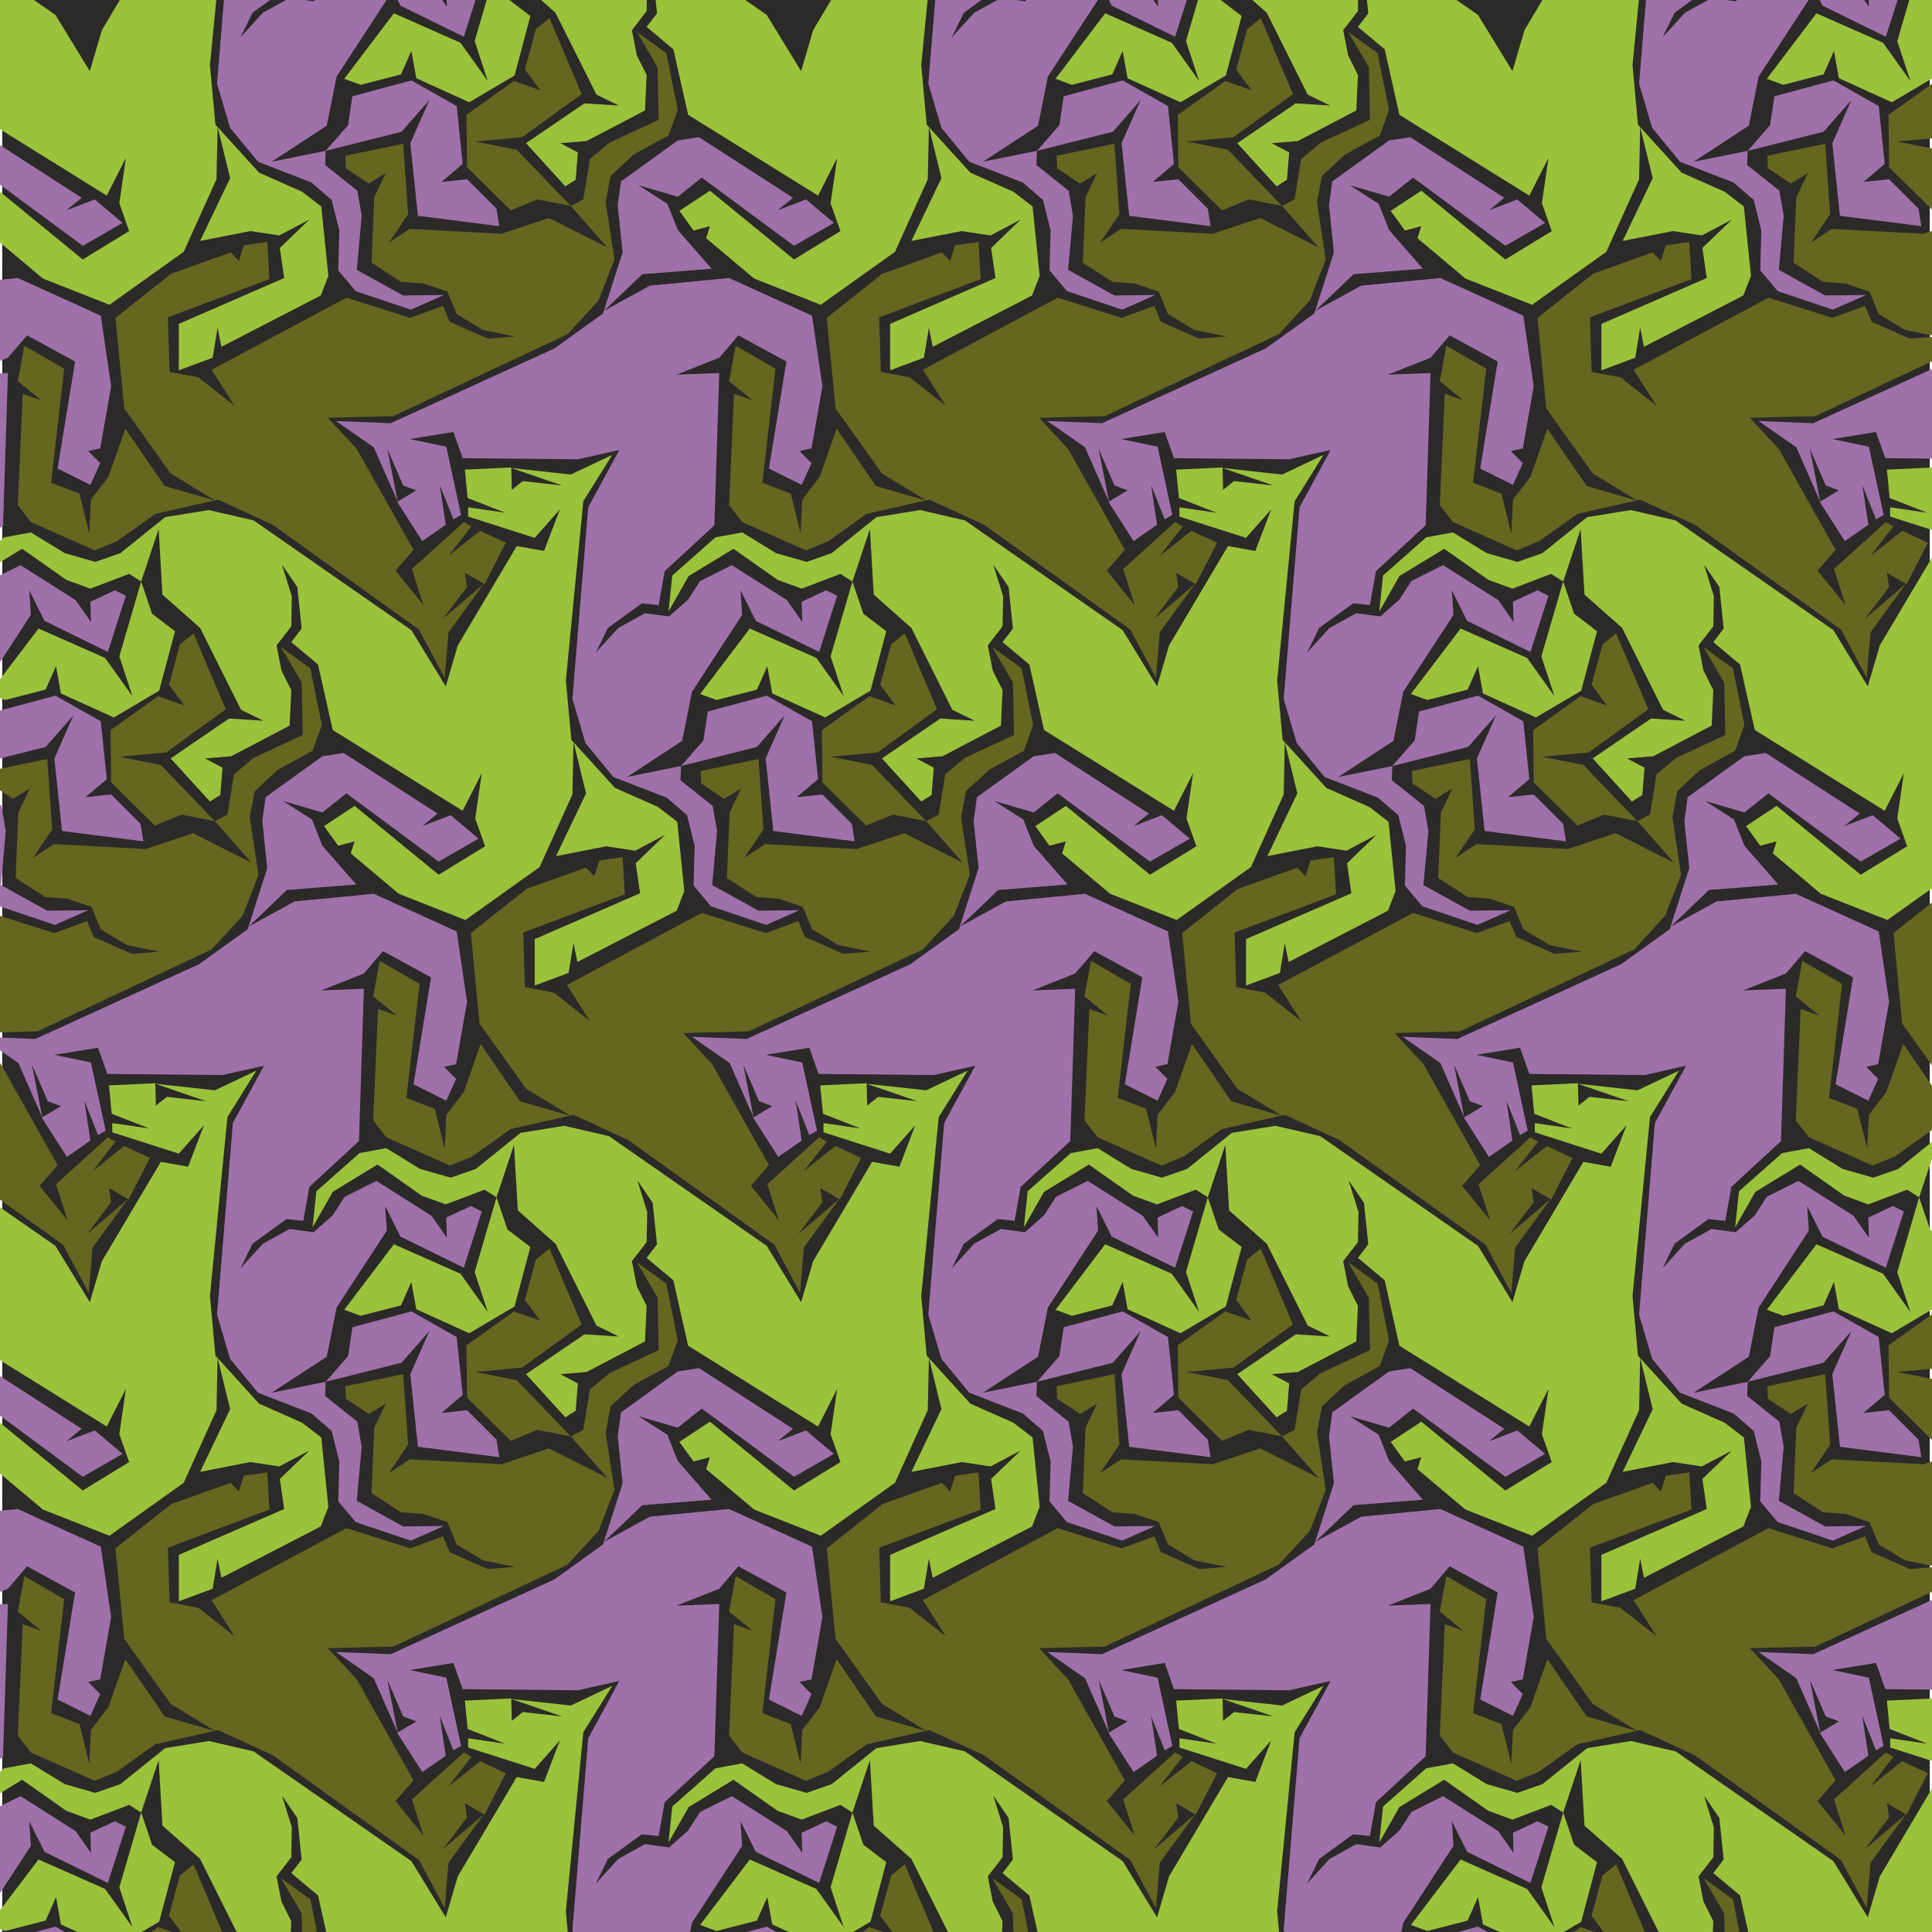
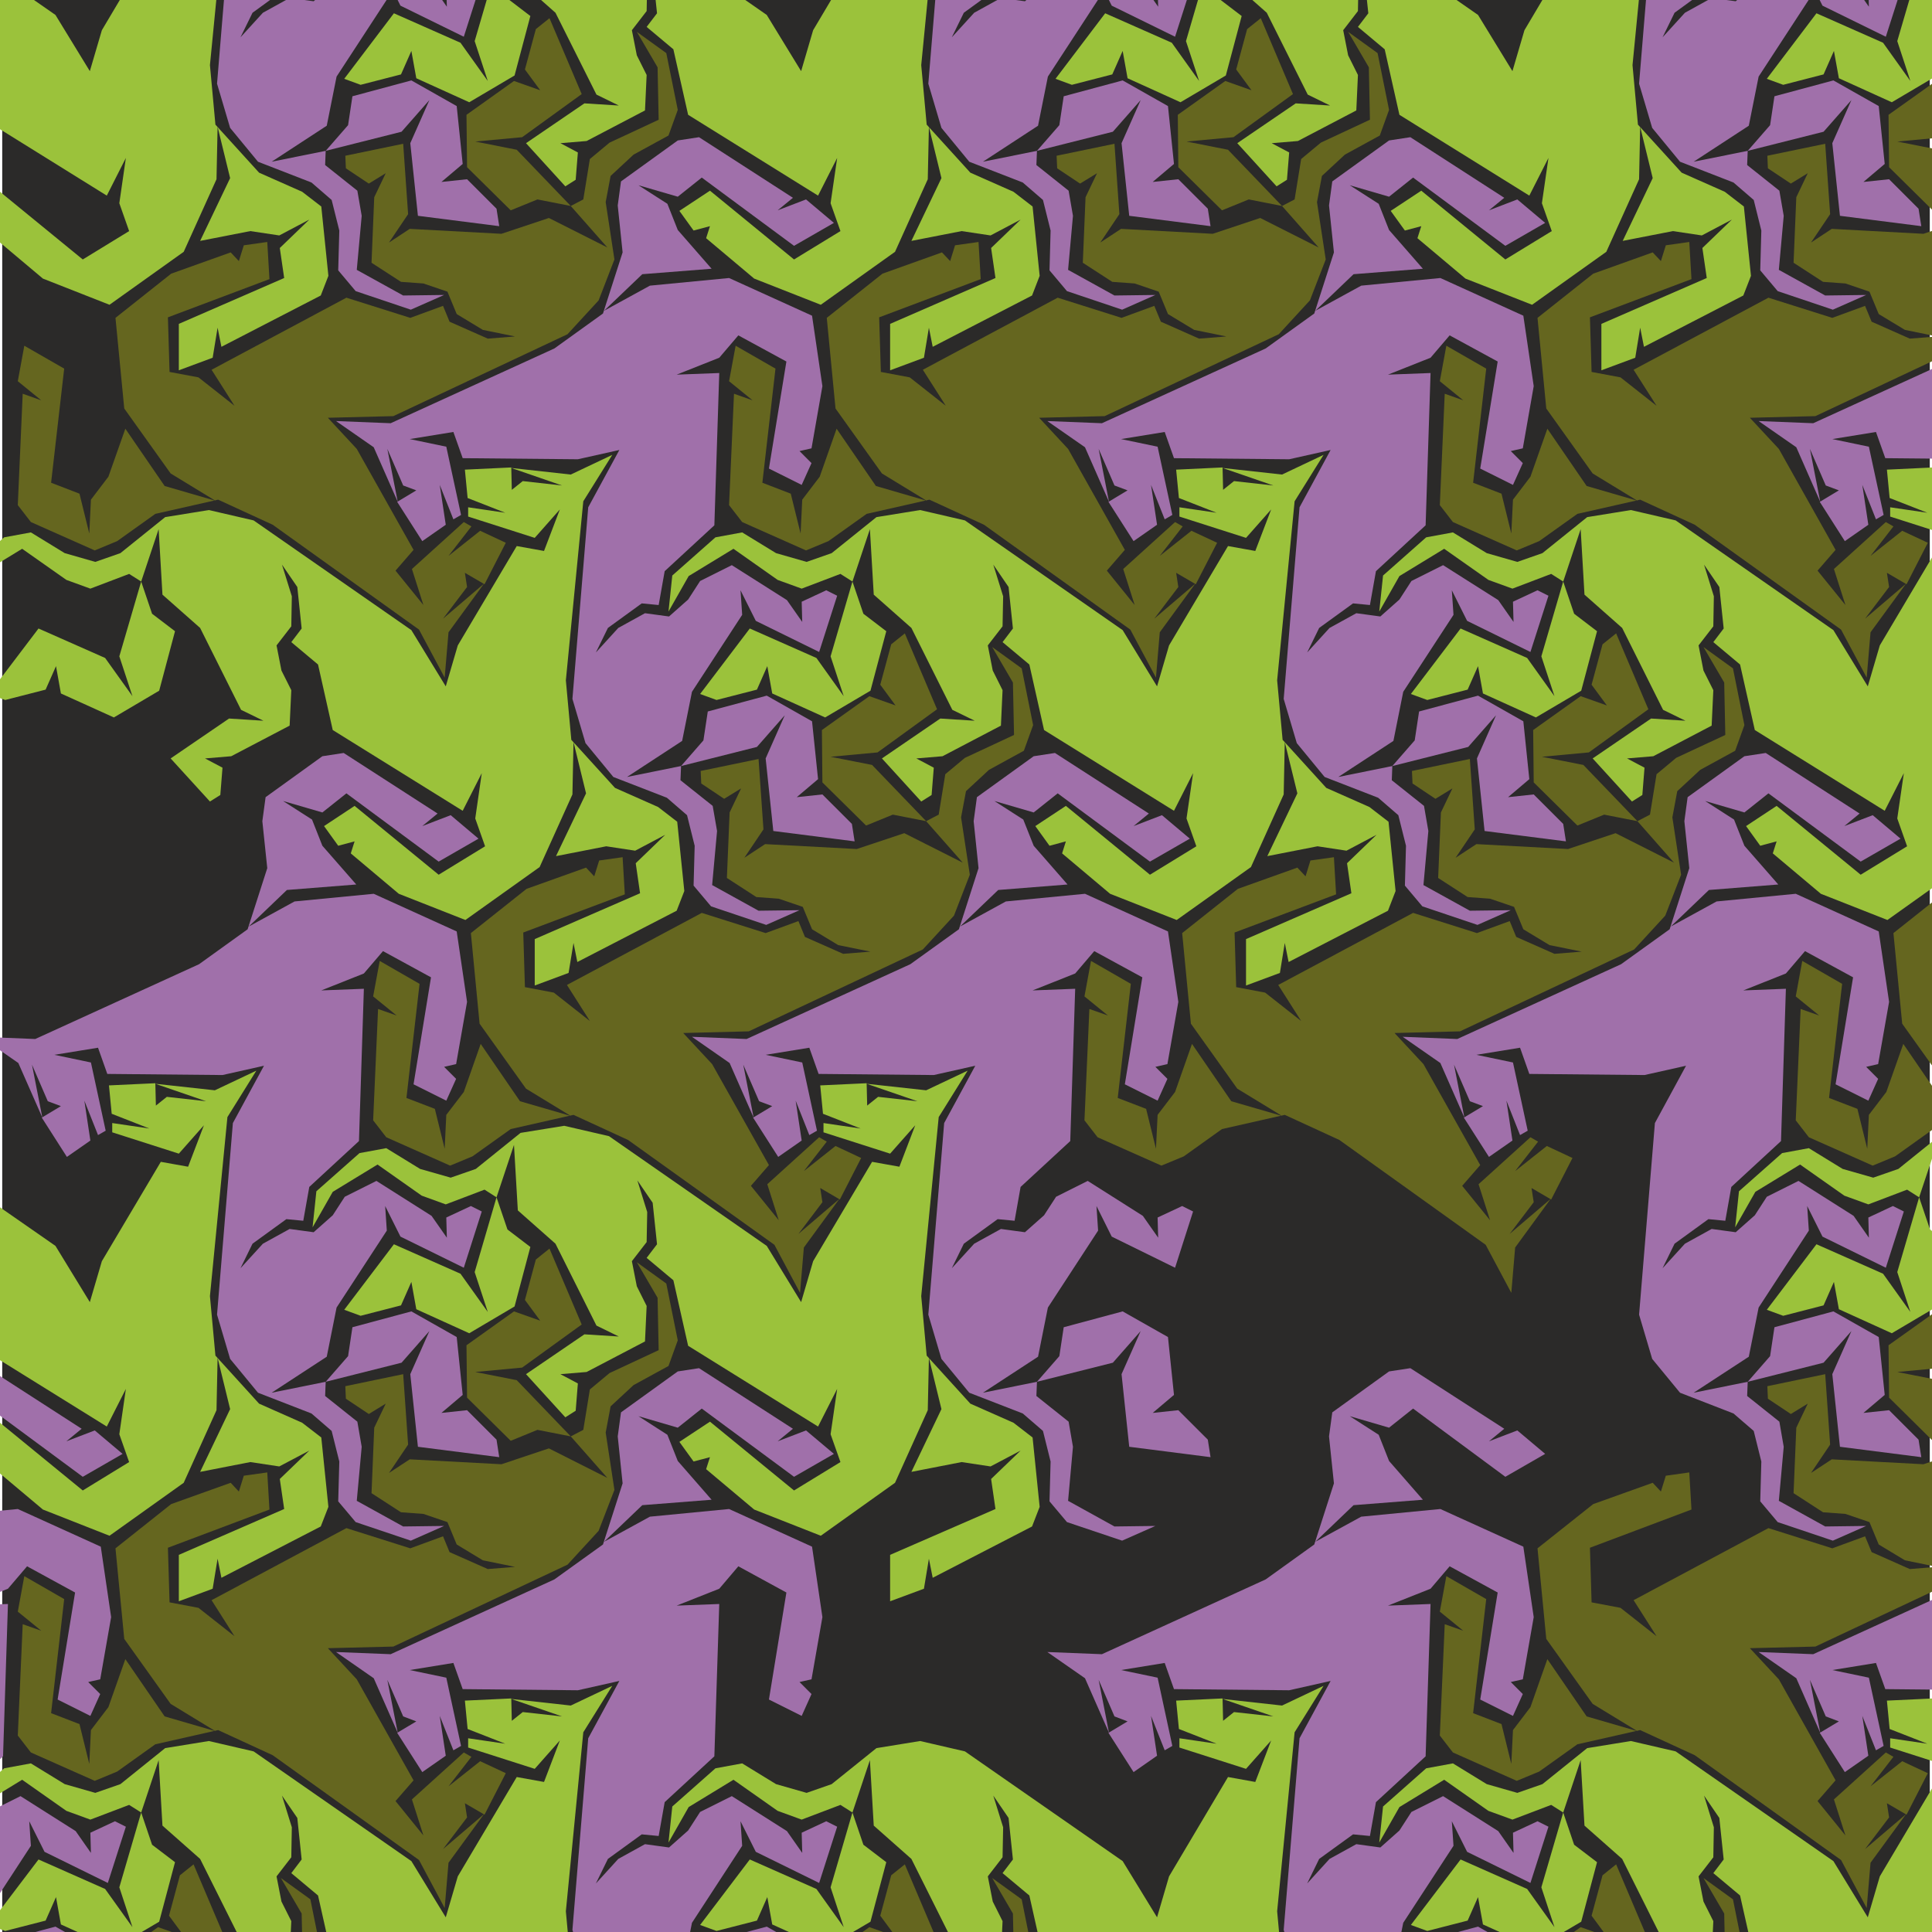
<svg xmlns="http://www.w3.org/2000/svg" xml:space="preserve" width="800px" height="800px" version="1.1" style="shape-rendering:geometricPrecision; text-rendering:geometricPrecision; image-rendering:optimizeQuality; fill-rule:evenodd; clip-rule:evenodd" viewBox="0 0 800 800">
  <defs>
    <style type="text/css">
   
    .fil4 {fill:#2B2A29}
    .fil1 {fill:#343434}
    .fil7 {fill:#65661F}
    .fil3 {fill:#676666}
    .fil6 {fill:#9BC23B}
    .fil5 {fill:#A070AA}
    .fil2 {fill:#CB0D1D}
    .fil0 {fill:#E53D22}
   
  </style>
  </defs>
  <symbol id="devils" viewBox="-2596.44 -1972.7 1875 1563.12">
    <polygon class="fil0" points="-1392.26,-740.52 -1428.54,-837.27 -1626.47,-888.81 -1780.51,-809.26 -1638.57,-906 -1474.36,-953.1 -1455.27,-1079.12 -1343.88,-1112.21 -1329.25,-1152.94 -1329.25,-1153.59 -1357.88,-1154.23 -1377.61,-1124.94 -1372.53,-1161.86 -1373.17,-1162.5 -1389.07,-1159.96 -1413.26,-1123.02 -1406.27,-1161.86 -1406.27,-1162.5 -1439.36,-1165.67 -1506.82,-1114.13 -1566.65,-993.2 -1673.57,-987.46 -1567.92,-1005.93 -1567.28,-1006.56 -1618.84,-1091.2 -1666.57,-1070.21 -1688.22,-1130.67 -1749.95,-1127.5 -1799.59,-1152.31 -1800.24,-1152.31 -1798.95,-1085.48 -1865.78,-976.64 -1819.97,-1092.48 -1819.97,-1164.39 -1905.89,-1267.52 -1792.59,-1315.88 -1772.86,-1366.8 -1773.49,-1367.44 -1816.14,-1357.9 -1850.51,-1320.33 -1839.05,-1356.61 -1839.68,-1357.25 -1868.97,-1349.61 -1890.6,-1308.88 -1884.24,-1347.07 -1884.87,-1347.07 -1979.08,-1326.07 -2003.26,-1259.87 -1916.7,-1175.86 -1917.34,-1110.94 -2040.81,-1051.12 -2071.37,-937.83 -2217.12,-891.37 -2217.12,-890.72 -2045.27,-862.73 -2044.62,-863.37 -2056.08,-928.27 -1982.89,-750.7 -1933.26,-725.89 -1902.7,-658.41 -1902.06,-658.41 -1814.87,-698.52 -2003.89,-562.32 -2003.89,-561.68 -1877.87,-582.03 -1788.78,-588.4 -1875.97,-563.59 -1875.97,-562.94 -1791.95,-519.03 -1738.49,-513.95 -1779.22,-503.13 -1779.86,-502.47 -1753.76,-409.57 -1753.13,-409.57 -1717.49,-508.22 -1660.84,-484.03 -1660.84,-484.66 -1706.67,-556.57 -1782.41,-629.14 -1694.57,-609.41 -1658.3,-647.6 -1688.86,-567.41 -1660.84,-528.59 -1570.47,-536.86 -1501.73,-572.49 -1438.09,-655.22 -1438.73,-655.87 -1540.55,-701.7 -1571.74,-764.72 -1564.74,-822.62 -1545.01,-776.81 -1392.9,-739.89 " />
    <polygon class="fil1" points="-1053.02,-484.66 -1098.85,-556.57 -1174.6,-629.14 -1086.75,-609.41 -1050.48,-647.6 -1081.04,-567.41 -1053.02,-528.59 -962.66,-536.86 -893.91,-572.49 -830.26,-655.22 -830.91,-655.87 -932.74,-701.7 -963.93,-764.72 -956.93,-822.62 -937.2,-776.81 -785.08,-739.89 -784.45,-740.52 -820.72,-837.27 -1018.66,-888.81 -1172.68,-809.26 -1030.75,-906 -866.54,-953.1 -847.45,-1079.12 -736.07,-1112.21 -721.43,-1152.94 -721.43,-1153.59 -750.07,-1154.23 -769.8,-1124.94 -764.72,-1161.86 -765.35,-1162.5 -781.26,-1159.96 -805.45,-1123.02 -798.45,-1161.86 -798.45,-1162.5 -831.54,-1165.67 -899,-1114.13 -958.83,-993.2 -1065.75,-987.46 -960.1,-1005.93 -959.47,-1006.56 -1011.02,-1091.2 -1058.75,-1070.21 -1080.39,-1130.67 -1142.13,-1127.5 -1191.77,-1152.31 -1192.41,-1152.31 -1191.14,-1085.48 -1257.96,-976.64 -1212.14,-1092.48 -1212.14,-1164.39 -1298.06,-1267.52 -1184.77,-1315.88 -1165.04,-1366.8 -1165.68,-1367.44 -1208.33,-1357.9 -1242.69,-1320.33 -1231.23,-1356.61 -1231.87,-1357.25 -1261.15,-1349.61 -1282.79,-1308.88 -1276.42,-1347.07 -1277.06,-1347.07 -1371.25,-1326.07 -1395.44,-1259.87 -1308.88,-1175.86 -1309.52,-1110.94 -1433,-1051.12 -1463.54,-937.83 -1609.3,-891.37 -1609.3,-890.72 -1437.44,-862.73 -1436.81,-863.37 -1448.27,-928.27 -1375.07,-750.7 -1325.44,-725.89 -1294.88,-658.41 -1294.25,-658.41 -1207.06,-698.52 -1396.08,-562.32 -1396.08,-561.68 -1270.06,-582.03 -1180.96,-588.4 -1268.15,-563.59 -1268.15,-562.94 -1184.14,-519.03 -1130.67,-513.95 -1171.4,-503.13 -1172.04,-502.47 -1145.94,-409.57 -1145.31,-409.57 -1109.67,-508.22 -1053.02,-484.03 " />
    <polygon class="fil2" points="-2264.85,-1089.31 -2208.2,-1113.48 -2172.56,-1014.83 -2171.93,-1014.83 -2145.83,-1107.77 -2146.47,-1108.4 -2187.2,-1119.21 -2133.73,-1124.31 -2049.72,-1168.23 -2049.72,-1168.86 -2136.91,-1193.69 -2047.81,-1187.32 -1921.8,-1166.96 -1921.8,-1167.58 -2110.83,-1303.79 -2023.62,-1263.69 -2022.99,-1263.69 -1992.45,-1331.15 -1942.8,-1355.98 -1869.6,-1533.54 -1881.06,-1468.63 -1880.43,-1467.99 -1708.59,-1495.99 -1708.59,-1496.65 -1854.33,-1543.09 -1884.87,-1656.39 -2008.35,-1716.22 -2008.99,-1781.14 -1922.43,-1865.14 -1946.62,-1931.33 -2040.81,-1952.35 -2041.45,-1952.35 -2035.08,-1914.16 -2056.72,-1954.89 -2086,-1962.52 -2086.64,-1961.89 -2075.18,-1925.62 -2109.54,-1963.14 -2152.19,-1972.7 -2152.83,-1972.08 -2133.1,-1921.16 -2019.81,-1872.79 -2105.73,-1769.68 -2105.73,-1697.76 -2059.91,-1581.93 -2126.73,-1690.76 -2125.46,-1757.59 -2126.1,-1757.59 -2175.74,-1732.76 -2237.48,-1735.95 -2259.12,-1675.49 -2306.85,-1696.49 -2358.4,-1611.84 -2357.77,-1611.2 -2252.12,-1592.74 -2359.04,-1598.47 -2418.87,-1719.39 -2486.33,-1770.95 -2519.42,-1767.78 -2519.42,-1767.14 -2512.42,-1728.31 -2536.61,-1765.22 -2552.51,-1767.78 -2553.16,-1767.14 -2548.07,-1730.22 -2567.79,-1759.49 -2596.44,-1758.85 -2596.44,-1758.22 -2581.79,-1717.49 -2470.42,-1684.39 -2451.32,-1558.38 -2287.12,-1511.27 -2145.19,-1414.53 -2299.21,-1494.09 -2497.14,-1442.53 -2533.44,-1345.79 -2532.79,-1345.17 -2380.67,-1382.07 -2360.94,-1427.9 -2353.94,-1369.98 -2385.13,-1306.98 -2486.98,-1261.15 -2487.6,-1260.52 -2423.96,-1177.77 -2355.23,-1142.12 -2264.85,-1133.86 -2236.85,-1172.67 -2267.39,-1252.88 -2231.12,-1214.69 -2143.28,-1234.4 -2219.02,-1161.86 -2264.85,-1089.94 " />
    <polygon class="fil3" points="-1564.74,-1014.83 -1564.11,-1014.83 -1538.01,-1107.77 -1538.65,-1108.4 -1579.38,-1119.21 -1525.92,-1124.31 -1441.9,-1168.23 -1441.9,-1168.86 -1529.09,-1193.69 -1440,-1187.32 -1313.98,-1166.96 -1313.98,-1167.58 -1503,-1303.79 -1415.81,-1263.69 -1415.17,-1263.69 -1384.63,-1331.15 -1334.98,-1355.98 -1261.79,-1533.54 -1273.25,-1468.63 -1272.61,-1467.99 -1100.75,-1495.99 -1100.75,-1496.65 -1246.52,-1543.09 -1277.06,-1656.39 -1400.53,-1716.22 -1401.17,-1781.14 -1314.61,-1865.14 -1338.8,-1931.33 -1433,-1952.35 -1433.63,-1952.35 -1427.27,-1914.16 -1448.9,-1954.89 -1478.19,-1962.52 -1478.82,-1961.89 -1467.36,-1925.62 -1501.73,-1963.14 -1544.38,-1972.7 -1545.01,-1972.08 -1525.28,-1921.16 -1412,-1872.79 -1497.92,-1769.68 -1497.92,-1697.76 -1452.09,-1581.93 -1518.92,-1690.76 -1517.65,-1757.59 -1518.28,-1757.59 -1567.92,-1732.76 -1629.66,-1735.95 -1651.3,-1675.49 -1699.03,-1696.49 -1750.59,-1611.84 -1749.95,-1611.2 -1644.3,-1592.74 -1751.22,-1598.47 -1811.05,-1719.39 -1878.51,-1770.95 -1911.6,-1767.78 -1911.6,-1767.14 -1904.61,-1728.31 -1928.8,-1765.22 -1944.7,-1767.78 -1945.34,-1767.14 -1940.26,-1730.22 -1959.99,-1759.49 -1988.62,-1758.85 -1988.62,-1758.22 -1973.99,-1717.49 -1862.6,-1684.39 -1843.51,-1558.38 -1679.3,-1511.27 -1537.38,-1414.53 -1691.4,-1494.09 -1889.33,-1442.53 -1925.61,-1345.79 -1924.97,-1345.17 -1772.86,-1382.07 -1753.13,-1427.9 -1746.13,-1369.98 -1777.32,-1306.98 -1879.14,-1261.15 -1879.8,-1260.52 -1816.14,-1177.77 -1747.4,-1142.12 -1657.03,-1133.86 -1629.03,-1172.67 -1659.57,-1252.88 -1623.3,-1214.69 -1535.46,-1234.4 -1611.2,-1161.86 -1657.03,-1089.94 -1657.03,-1089.31 -1600.38,-1113.48 " />
  </symbol>
  <g id="Ebene_x0020_1">
    <rect class="fil4" x="0.92" width="798.16" height="800" />
    <g id="_1920203616">
      <polygon class="fil5" points="-139.79,-139.63 -105.43,-124.03 -101.14,-94.87 -105.65,-69.1 -110.63,-67.97 -105.65,-62.99 -109.72,-53.96 -123.28,-60.74 -116.05,-105.03 -135.94,-115.89 -143.85,-106.62 -161.48,-99.61 -143.85,-100.29 -145.89,-37.23 -166.46,-18.23 -168.95,-4.22 -175.96,-4.91 -189.97,5.28 -194.94,15.45 -185.68,5.28 -174.61,-0.83 -164.65,0.52 -156.74,-6.48 -151.77,-14.17 -138.66,-20.73 -115.83,-6.26 -109.49,2.78 -109.72,-5.57 -99.56,-10.33 -95.03,-8.06 -102.49,15.21 -128.71,2.34 -135.04,-10.33 -134.37,-0.15 -155.15,31.71 -159.23,52.06 -182.05,66.97 -159.68,62.46 -150.41,51.83 -148.59,39.86 -124.18,33.3 -105.43,43.92 -102.95,67.89 -111.76,75.34 -101.14,74.22 -88.92,86.42 -87.8,93.65 -121.48,89.36 -124.63,59.29 -116.74,41.44 -128.26,54.55 -159.68,62.46 -159.9,68.34 -146.57,78.96 -144.75,89.36 -146.79,111.74 -127.59,122.36 -110.63,122.14 -124.42,128.23 -147.24,120.55 -154.47,111.95 -154.03,95.46 -157.19,82.8 -165.56,75.57 -187.71,66.97 -199.23,52.96 -204.66,34.65 -198.11,-44.68 -185.22,-68.42 -202.4,-64.58 -250.09,-65.03 -253.93,-75.88 -272.01,-72.94 -256.87,-69.77 -250.77,-41.52 -253.93,-39.72 -259.59,-53.96 -257.1,-37.45 -266.82,-30.67 -277.22,-46.95 -269.31,-51.69 -274.73,-53.72 -281.29,-68.87 -276.99,-46.95 -286.94,-69.55 -302.53,-80.39 -279.93,-79.5 -212.12,-110.46 -192,-124.92 -183.87,-150.25 -185.89,-169.68 -184.54,-179.63 -161.03,-196.58 -152.22,-197.95 -113.35,-172.85 -119.67,-167.64 -107.92,-172.17 -96.38,-162.45 -112.88,-152.97 -151.08,-181.22 -161.03,-173.3 -177.31,-178.05 -165.32,-170.37 -161.03,-159.51 -147.02,-143.47 -175.72,-141.21 -191.55,-126.05 -172.57,-136.46 " />
      <polygon class="fil5" points="154.75,-139.63 189.11,-124.03 193.4,-94.87 188.87,-69.1 183.9,-67.97 188.87,-62.99 184.8,-53.96 171.24,-60.74 178.47,-105.03 158.59,-115.89 150.67,-106.62 133.04,-99.61 150.67,-100.29 148.64,-37.23 128.07,-18.23 125.58,-4.22 118.58,-4.91 104.56,5.28 99.58,15.45 108.86,5.28 119.93,-0.83 129.88,0.52 137.78,-6.48 142.76,-14.17 155.87,-20.73 178.7,-6.26 185.03,2.78 184.8,-5.57 194.98,-10.33 199.49,-8.06 192.05,15.21 165.82,2.34 159.49,-10.33 160.17,-0.15 139.37,31.71 135.3,52.06 112.47,66.97 134.86,62.46 144.13,51.83 145.93,39.86 170.34,33.3 189.11,43.92 191.59,67.89 182.78,75.34 193.4,74.22 205.6,86.42 206.72,93.65 173.05,89.36 169.89,59.29 177.8,41.44 166.27,54.55 134.86,62.46 134.63,68.34 147.97,78.96 149.77,89.36 147.73,111.74 166.95,122.36 183.9,122.14 170.11,128.23 147.28,120.55 140.05,111.95 140.5,95.46 137.33,82.8 128.97,75.57 106.83,66.97 95.29,52.96 89.87,34.65 96.43,-44.68 109.31,-68.42 92.13,-64.58 44.43,-65.03 40.59,-75.88 22.51,-72.94 37.65,-69.77 43.76,-41.52 40.59,-39.72 34.93,-53.96 37.42,-37.45 27.7,-30.67 17.3,-46.95 25.22,-51.69 19.79,-53.72 13.24,-68.87 17.54,-46.95 7.59,-69.55 -8.01,-80.39 14.6,-79.5 82.42,-110.46 102.54,-124.92 110.67,-150.25 108.63,-169.68 109.98,-179.63 133.49,-196.58 142.31,-197.95 181.19,-172.85 174.86,-167.64 186.62,-172.17 198.14,-162.45 181.64,-152.97 143.44,-181.22 133.49,-173.3 117.21,-178.05 129.2,-170.37 133.49,-159.51 147.52,-143.47 118.8,-141.21 102.99,-126.05 121.96,-136.46 " />
      <polygon class="fil5" points="449.27,-139.63 483.63,-124.03 487.92,-94.87 483.4,-69.1 478.42,-67.97 483.4,-62.99 479.34,-53.96 465.77,-60.74 473.01,-105.03 453.11,-115.89 445.21,-106.62 427.57,-99.61 445.21,-100.29 443.17,-37.23 422.61,-18.23 420.12,-4.22 413.11,-4.91 399.1,5.28 394.12,15.45 403.39,5.28 414.46,-0.83 424.41,0.52 432.32,-6.48 437.3,-14.17 450.4,-20.73 473.23,-6.26 479.57,2.78 479.34,-5.57 489.51,-10.33 494.03,-8.06 486.57,15.21 460.34,2.34 454.03,-10.33 454.7,-0.15 433.91,31.71 429.83,52.06 407.01,66.97 429.38,62.46 438.65,51.83 440.46,39.86 464.87,33.3 483.63,43.92 486.12,67.89 477.3,75.34 487.92,74.22 500.13,86.42 501.26,93.65 467.59,89.36 464.41,59.29 472.33,41.44 460.81,54.55 429.38,62.46 429.15,68.34 442.49,78.96 444.29,89.36 442.27,111.74 461.48,122.36 478.42,122.14 464.65,128.23 441.81,120.55 434.58,111.95 435.03,95.46 431.87,82.8 423.51,75.57 401.35,66.97 389.83,52.96 384.4,34.65 390.96,-44.68 403.84,-68.42 386.66,-64.58 338.97,-65.03 335.12,-75.88 317.04,-72.94 332.19,-69.77 338.29,-41.52 335.12,-39.72 329.47,-53.96 331.96,-37.45 322.24,-30.67 311.84,-46.95 319.76,-51.69 314.33,-53.72 307.77,-68.87 312.06,-46.95 302.12,-69.55 286.53,-80.39 309.14,-79.5 376.94,-110.46 397.06,-124.92 405.19,-150.25 403.17,-169.68 404.52,-179.63 428.03,-196.58 436.83,-197.95 475.72,-172.85 469.39,-167.64 481.14,-172.17 492.68,-162.45 476.17,-152.97 437.97,-181.22 428.03,-173.3 411.75,-178.05 423.72,-170.37 428.03,-159.51 442.04,-143.47 413.34,-141.21 397.51,-126.05 416.5,-136.46 " />
      <polygon class="fil5" points="743.58,-139.63 777.94,-124.03 782.23,-94.87 777.7,-69.1 772.74,-67.97 777.7,-62.99 773.64,-53.96 760.07,-60.74 767.32,-105.03 747.42,-115.89 739.5,-106.62 721.87,-99.61 739.5,-100.29 737.48,-37.23 716.9,-18.23 714.41,-4.22 707.41,-4.91 693.4,5.28 688.43,15.45 697.69,5.28 708.76,-0.83 718.72,0.52 726.63,-6.48 731.6,-14.17 744.71,-20.73 767.54,-6.26 773.86,2.78 773.64,-5.57 783.81,-10.33 788.34,-8.06 780.88,15.21 754.65,2.34 748.32,-10.33 749,-0.15 728.21,31.71 724.14,52.06 701.3,66.97 723.69,62.46 732.96,51.83 734.76,39.86 759.17,33.3 777.94,43.92 780.42,67.89 771.61,75.34 782.23,74.22 794.43,86.42 795.57,93.65 761.88,89.36 758.72,59.29 766.63,41.44 755.1,54.55 723.69,62.46 723.46,68.34 736.8,78.96 738.6,89.36 736.58,111.74 755.78,122.36 772.74,122.14 758.94,128.23 736.11,120.55 728.88,111.95 729.33,95.46 726.18,82.8 717.8,75.57 695.66,66.97 684.14,52.96 678.71,34.65 685.26,-44.68 698.15,-68.42 680.96,-64.58 633.26,-65.03 629.42,-75.88 611.34,-72.94 626.49,-69.77 632.59,-41.52 629.42,-39.72 623.78,-53.96 626.27,-37.45 616.55,-30.67 606.15,-46.95 614.06,-51.69 608.64,-53.72 602.08,-68.87 606.37,-46.95 596.42,-69.55 580.82,-80.39 603.43,-79.5 671.25,-110.46 691.37,-124.92 699.5,-150.25 697.46,-169.68 698.81,-179.63 722.32,-196.58 731.15,-197.95 770.02,-172.85 763.7,-167.64 775.45,-172.17 786.97,-162.45 770.47,-152.97 732.27,-181.22 722.32,-173.3 706.06,-178.05 718.03,-170.37 722.32,-159.51 736.35,-143.47 707.63,-141.21 691.82,-126.05 710.8,-136.46 " />
      <polygon class="fil6" points="76.07,104.27 45.34,126.2 17.77,115.36 -2.13,98.63 -0.55,93.65 -7.33,95.46 -13.2,87.32 -0.55,78.96 34.27,107.44 53.47,95.69 49.41,84.15 52.12,65.4 44.22,81 -9.6,47.54 -15.69,20.41 -26.76,11.14 -22.47,5.5 -24.27,-11.68 -30.62,-20.95 -26.54,-7.84 -26.76,4.59 -32.87,12.51 -30.83,22.9 -26.76,31.04 -27.44,45.73 -51.64,58.39 -62.47,59.29 -55.24,63.13 -56.15,74.44 -60.45,77.16 -76.72,59.29 -52.54,42.8 -38.3,43.7 -47.56,39.17 -64.51,5.28 -80.1,-8.51 -81.69,-35.64 -88.92,-13.94 -84.41,-0.61 -74.91,6.63 -81.47,31.26 -100.23,42.34 -122.16,32.4 -124.18,21.09 -128.49,30.81 -145.21,35.12 -152,32.63 -131.43,5.5 -103.85,17.7 -92.54,33.53 -97.97,17.02 -88.92,-13.94 -93.9,-17.11 -109.96,-11 -119.89,-14.62 -138.21,-27.51 -156.74,-16.21 -165.11,-1.52 -163.52,-16.43 -145.67,-32.25 -134.59,-34.29 -120.58,-25.69 -107.92,-22.09 -97.52,-25.69 -78.99,-40.62 -60.9,-43.56 -42.37,-39.26 22.96,6.18 37.2,29.46 42.18,12.51 66.59,-28.63 77.89,-26.61 84.44,-43.78 74.05,-32.04 46.47,-40.84 46.47,-44.68 61.85,-42.42 46.25,-48.53 45.12,-60.29 64.32,-61.19 64.55,-51.92 69.08,-55.53 85.35,-53.72 64.32,-60.96 88.96,-58.25 106.14,-66.38 94.17,-47.16 86.93,26.97 89.2,51.61 107.28,71.5 125.13,79.41 133.04,85.51 135.98,114.22 132.82,122.36 91.68,143.61 90.1,135.69 88.06,148.13 74.05,153.33 74.05,134.11 117.67,115.12 115.86,102.69 128.07,90.93 115.64,97.49 103.65,95.69 82.87,99.75 95.29,73.75 90.1,52.51 89.65,74.22 " />
      <polygon class="fil6" points="370.61,104.27 339.87,126.2 312.29,115.36 292.39,98.63 293.98,93.65 287.2,95.46 281.32,87.32 293.98,78.96 328.79,107.44 348.01,95.69 343.93,84.15 346.65,65.4 338.74,81 284.94,47.54 278.83,20.41 267.76,11.14 272.06,5.5 270.25,-11.68 263.92,-20.95 268,-7.84 267.76,4.59 261.65,12.51 263.69,22.9 267.76,31.04 267.08,45.73 242.9,58.39 232.05,59.29 239.28,63.13 238.38,74.44 234.09,77.16 217.81,59.29 241.99,42.8 256.24,43.7 246.98,39.17 230.01,5.28 214.42,-8.51 212.83,-35.64 205.6,-13.94 210.13,-0.61 219.61,6.63 213.07,31.26 194.3,42.34 172.38,32.4 170.34,21.09 166.05,30.81 149.32,35.12 142.54,32.63 163.11,5.5 190.68,17.7 201.98,33.53 196.55,17.02 205.6,-13.94 200.63,-17.11 184.58,-11 174.63,-14.62 156.33,-27.51 137.78,-16.21 129.43,-1.52 131,-16.43 148.87,-32.25 159.94,-34.29 173.96,-25.69 186.62,-22.09 197.02,-25.69 215.55,-40.62 233.64,-43.56 252.17,-39.26 317.49,6.18 331.73,29.46 336.7,12.51 361.11,-28.63 372.42,-26.61 378.98,-43.78 368.58,-32.04 340.99,-40.84 340.99,-44.68 356.37,-42.42 340.78,-48.53 339.64,-60.29 358.86,-61.19 359.08,-51.92 363.6,-55.53 379.88,-53.72 358.86,-60.96 383.5,-58.25 400.68,-66.38 388.7,-47.16 381.46,26.97 383.72,51.61 401.8,71.5 419.67,79.41 427.57,85.51 430.5,114.22 427.35,122.36 386.21,143.61 384.64,135.69 382.58,148.13 368.58,153.33 368.58,134.11 412.2,115.12 410.4,102.69 422.61,90.93 410.17,97.49 398.19,95.69 377.39,99.75 389.83,73.75 384.64,52.51 384.17,74.22 " />
      <polygon class="fil6" points="665.14,104.27 634.4,126.2 606.82,115.36 586.93,98.63 588.52,93.65 581.74,95.46 575.86,87.32 588.52,78.96 623.33,107.44 642.55,95.69 638.47,84.15 641.18,65.4 633.26,81 579.47,47.54 573.37,20.41 562.29,11.14 566.59,5.5 564.78,-11.68 558.45,-20.95 562.52,-7.84 562.29,4.59 556.19,12.51 558.23,22.9 562.29,31.04 561.62,45.73 537.43,58.39 526.57,59.29 533.82,63.13 532.9,74.44 528.61,77.16 512.33,59.29 536.53,42.8 550.77,43.7 541.5,39.17 524.54,5.28 508.94,-8.51 507.37,-35.64 500.13,-13.94 504.65,-0.61 514.15,6.63 507.59,31.26 488.82,42.34 466.9,32.4 464.87,21.09 460.57,30.81 443.84,35.12 437.07,32.63 457.63,5.5 485.22,17.7 496.52,33.53 491.09,17.02 500.13,-13.94 495.15,-17.11 479.11,-11 469.16,-14.62 450.86,-27.51 432.32,-16.21 423.96,-1.52 425.54,-16.43 443.39,-32.25 454.48,-34.29 468.49,-25.69 481.14,-22.09 491.54,-25.69 510.08,-40.62 528.16,-43.56 546.69,-39.26 612.02,6.18 626.27,29.46 631.24,12.51 655.64,-28.63 666.96,-26.61 673.5,-43.78 663.1,-32.04 635.53,-40.84 635.53,-44.68 650.9,-42.42 635.3,-48.53 634.17,-60.29 653.38,-61.19 653.62,-51.92 658.14,-55.53 674.4,-53.72 653.38,-60.96 678.03,-58.25 695.21,-66.38 683.22,-47.16 675.99,26.97 678.24,51.61 696.34,71.5 714.19,79.41 722.1,85.51 725.04,114.22 721.87,122.36 680.73,143.61 679.16,135.69 677.12,148.13 663.1,153.33 663.1,134.11 706.73,115.12 704.92,102.69 717.13,90.93 704.69,97.49 692.72,95.69 671.92,99.75 684.35,73.75 679.16,52.51 678.71,74.22 " />
      <polygon class="fil6" points="959.68,104.27 928.92,126.2 901.34,115.36 881.45,98.63 883.04,93.65 876.26,95.46 870.38,87.32 883.04,78.96 917.85,107.44 937.07,95.69 933,84.15 935.72,65.4 927.8,81 874.01,47.54 867.9,20.41 856.83,11.14 861.12,5.5 859.31,-11.68 852.97,-20.95 857.04,-7.84 856.83,4.59 850.72,12.51 852.75,22.9 856.83,31.04 856.14,45.73 831.95,58.39 821.11,59.29 828.34,63.13 827.44,74.44 823.14,77.16 806.87,59.29 831.05,42.8 845.29,43.7 836.02,39.17 819.08,5.28 803.47,-8.51 801.9,-35.64 794.67,-13.94 799.18,-0.61 808.68,6.63 802.11,31.26 783.36,42.34 761.44,32.4 759.39,21.09 755.1,30.81 738.38,35.12 731.6,32.63 752.16,5.5 779.74,17.7 791.04,33.53 785.62,17.02 794.67,-13.94 789.69,-17.11 773.64,-11 763.7,-14.62 745.38,-27.51 726.85,-16.21 718.5,-1.52 720.07,-16.43 737.93,-32.25 749,-34.29 763.01,-25.69 775.67,-22.09 786.07,-25.69 804.6,-40.62 822.68,-43.56 841.22,-39.26 906.55,6.18 920.79,29.46 925.77,12.51 950.18,-28.63 961.48,-26.61 968.03,-43.78 957.64,-32.04 930.06,-40.84 930.06,-44.68 945.43,-42.42 929.84,-48.53 928.7,-60.29 947.92,-61.19 948.14,-51.92 952.66,-55.53 968.93,-53.72 947.92,-60.96 972.55,-58.25 989.73,-66.38 977.76,-47.16 970.51,26.97 972.78,51.61 990.87,71.5 1008.72,79.41 1016.63,85.51 1019.58,114.22 1016.4,122.36 975.26,143.61 973.68,135.69 971.65,148.13 957.64,153.33 957.64,134.11 1001.27,115.12 999.45,102.69 1011.65,90.93 999.23,97.49 987.24,95.69 966.46,99.75 978.88,73.75 973.68,52.51 973.22,74.22 " />
      <polygon class="fil7" points="-243.09,169.15 -246.7,131.62 -223.64,113.32 -199.01,104.51 -195.63,108.11 -193.59,101.57 -183.87,100.2 -182.96,115.58 -225,131.4 -224.33,154.01 -212.34,156.26 -197.43,168.02 -206.91,153.11 -151.08,123.27 -124.63,131.62 -111.08,126.65 -108.37,133.21 -92.54,140.22 -81.24,139.32 -94.58,136.6 -105.43,130.04 -109.27,120.77 -119.22,117.38 -128.49,116.71 -140.69,108.8 -139.56,81.67 -134.82,71.73 -141.82,76.02 -151.31,69.69 -151.55,64.49 -127.59,59.53 -125.55,88.68 -133.46,100.43 -124.87,94.77 -86.9,96.81 -67.23,90.26 -43.04,102.47 -58.18,85.29 -71.97,82.58 -83.04,87.09 -101.14,69.24 -101.36,47.54 -81.69,33.53 -70.85,37.37 -77.17,28.77 -72.66,12.06 -67,7.53 -53.67,38.96 -78.3,56.81 -97.74,58.61 -80.57,62.01 -58.18,85.29 -52.99,82.58 -50.28,65.85 -42.14,59.07 -21.8,49.58 -22.25,27.87 -30.83,13.18 -18.63,21.99 -13.89,45.5 -17.73,56.12 -32.19,64.03 -41.69,72.85 -43.72,83.7 -40.1,107.44 -46.66,124.39 -59.54,138.4 -131.65,172.31 -158.78,172.99 -146.79,185.88 -123.28,227.69 -130.74,236.29 -119.22,250.53 -123.97,235.61 -102.49,216.17 -99.32,217.98 -108.82,230.18 -95.71,219.78 -85.08,224.75 -93.9,241.93 -102.03,237.19 -101.14,243.07 -111.08,256.18 -94.13,241.7 -108.82,261.82 -110.41,280.59 -121.03,260.7 -181.6,217.29 -204.21,206.9 -230.2,212.78 -246.03,224.07 -255.3,227.92 -281.75,216.17 -287.17,209.16 -285.14,163.04 -277.44,165.76 -287.17,157.85 -284.45,143.16 -267.95,152.64 -273.38,199.89 -261.63,204.42 -257.55,220.91 -256.87,206.9 -249.64,197.4 -242.63,177.52 -226.36,201.24 -205.34,207.35 -223.88,196.05 " />
      <polygon class="fil7" points="51.45,169.15 47.82,131.62 70.88,113.32 95.52,104.51 98.91,108.11 100.95,101.57 110.67,100.2 111.57,115.58 69.53,131.4 70.21,154.01 82.18,156.26 97.1,168.02 87.61,153.11 143.44,123.27 169.89,131.62 183.45,126.65 186.15,133.21 201.98,140.22 213.28,139.32 199.94,136.6 189.11,130.04 185.27,120.77 175.32,117.38 166.05,116.71 153.84,108.8 154.96,81.67 159.72,71.73 152.71,76.02 143.22,69.69 142.99,64.49 166.95,59.53 168.99,88.68 161.07,100.43 169.66,94.77 207.64,96.81 227.29,90.26 251.49,102.47 236.34,85.29 222.55,82.58 211.48,87.09 193.4,69.24 193.16,47.54 212.83,33.53 223.69,37.37 217.36,28.77 221.88,12.06 227.53,7.53 240.87,38.96 216.22,56.81 196.79,58.61 213.97,62.01 236.34,85.29 241.53,82.58 244.25,65.85 252.39,59.07 272.74,49.58 272.29,27.87 263.69,13.18 275.9,21.99 280.65,45.5 276.81,56.12 262.34,64.03 252.84,72.85 250.8,83.7 254.42,107.44 247.88,124.39 234.99,138.4 162.88,172.31 135.76,172.99 147.73,185.88 171.24,227.69 163.78,236.29 175.32,250.53 170.57,235.61 192.05,216.17 195.2,217.98 185.72,230.18 198.82,219.78 209.44,224.75 200.63,241.93 192.5,237.19 193.4,243.07 183.45,256.18 200.39,241.7 185.72,261.82 184.13,280.59 173.5,260.7 112.92,217.29 90.32,206.9 64.32,212.78 48.51,224.07 39.24,227.92 12.79,216.17 7.37,209.16 9.4,163.04 17.08,165.76 7.37,157.85 10.07,143.16 26.58,152.64 21.16,199.89 32.91,204.42 36.97,220.91 37.65,206.9 44.88,197.4 51.9,177.52 68.18,201.24 89.2,207.35 70.66,196.05 " />
      <polygon class="fil7" points="345.97,169.15 342.35,131.62 365.41,113.32 390.05,104.51 393.44,108.11 395.47,101.57 405.19,100.2 406.09,115.58 364.05,131.4 364.74,154.01 376.71,156.26 391.63,168.02 382.13,153.11 437.97,123.27 464.41,131.62 477.97,126.65 480.69,133.21 496.52,140.22 507.82,139.32 494.48,136.6 483.63,130.04 479.79,120.77 469.84,117.38 460.57,116.71 448.37,108.8 449.5,81.67 454.25,71.73 447.23,76.02 437.75,69.69 437.52,64.49 461.48,59.53 463.51,88.68 455.6,100.43 464.2,94.77 502.16,96.81 521.83,90.26 546.02,102.47 530.87,85.29 517.09,82.58 506,87.09 487.92,69.24 487.7,47.54 507.37,33.53 518.21,37.37 511.88,28.77 516.41,12.06 522.06,7.53 535.39,38.96 510.76,56.81 491.31,58.61 508.49,62.01 530.87,85.29 536.07,82.58 538.78,65.85 546.93,59.07 567.26,49.58 566.81,27.87 558.23,13.18 570.43,21.99 575.18,45.5 571.34,56.12 556.88,64.03 547.38,72.85 545.34,83.7 548.96,107.44 542.4,124.39 529.51,138.4 457.42,172.31 430.29,172.99 442.27,185.88 465.77,227.69 458.32,236.29 469.84,250.53 465.1,235.61 486.57,216.17 489.73,217.98 480.24,230.18 493.35,219.78 503.98,224.75 495.15,241.93 487.02,237.19 487.92,243.07 477.97,256.18 494.93,241.7 480.24,261.82 478.66,280.59 468.04,260.7 407.46,217.29 384.85,206.9 358.86,212.78 343.03,224.07 333.76,227.92 307.32,216.17 301.89,209.16 303.93,163.04 311.62,165.76 301.89,157.85 304.61,143.16 321.11,152.64 315.68,199.89 327.44,204.42 331.51,220.91 332.19,206.9 339.42,197.4 346.42,177.52 362.7,201.24 383.72,207.35 365.19,196.05 " />
      <polygon class="fil7" points="640.28,169.15 636.65,131.62 659.71,113.32 684.35,104.51 687.74,108.11 689.78,101.57 699.5,100.2 700.4,115.58 658.36,131.4 659.04,154.01 671.02,156.26 685.94,168.02 676.44,153.11 732.27,123.27 758.72,131.62 772.28,126.65 775,133.21 790.81,140.22 802.11,139.32 788.79,136.6 777.94,130.04 774.1,120.77 764.15,117.38 754.88,116.71 742.68,108.8 743.81,81.67 748.55,71.73 741.54,76.02 732.05,69.69 731.82,64.49 755.78,59.53 757.82,88.68 749.9,100.43 758.49,94.77 796.47,96.81 816.14,90.26 840.32,102.47 825.17,85.29 811.4,82.58 800.31,87.09 782.23,69.24 782,47.54 801.66,33.53 812.52,37.37 806.19,28.77 810.71,12.06 816.37,7.53 829.7,38.96 805.05,56.81 785.62,58.61 802.8,62.01 825.17,85.29 830.38,82.58 833.09,65.85 841.22,59.07 861.57,49.58 861.12,27.87 852.54,13.18 864.73,21.99 869.48,45.5 865.64,56.12 851.17,64.03 841.67,72.85 839.65,83.7 843.25,107.44 836.71,124.39 823.82,138.4 751.71,172.31 724.58,172.99 736.58,185.88 760.07,227.69 752.61,236.29 764.15,250.53 759.39,235.61 780.88,216.17 784.03,217.98 774.55,230.18 787.66,219.78 798.27,224.75 789.46,241.93 781.33,237.19 782.23,243.07 772.28,256.18 789.24,241.7 774.55,261.82 772.96,280.59 762.34,260.7 701.77,217.29 679.16,206.9 653.17,212.78 637.34,224.07 628.07,227.92 601.62,216.17 596.2,209.16 598.23,163.04 605.91,165.76 596.2,157.85 598.9,143.16 615.41,152.64 609.99,199.89 621.74,204.42 625.8,220.91 626.49,206.9 633.72,197.4 640.73,177.52 657,201.24 678.03,207.35 659.49,196.05 " />
-       <polygon class="fil5" points="7.37,115.12 41.73,130.72 46.02,159.89 41.5,185.65 36.52,186.78 41.5,191.76 37.42,200.79 23.86,194.02 31.09,149.7 11.21,138.87 3.29,148.13 -14.34,155.13 3.29,154.46 1.26,217.52 -19.31,236.51 -21.8,250.53 -28.8,249.85 -42.82,260.02 -47.8,270.18 -38.51,260.02 -27.44,253.92 -17.49,255.27 -9.6,248.26 -4.62,240.58 8.49,234.02 31.33,248.49 37.65,257.53 37.42,249.16 47.6,244.42 52.12,246.68 44.65,269.97 18.44,257.08 12.11,244.42 12.79,254.59 -8.01,286.46 -12.08,306.8 -34.91,321.73 -12.52,317.2 -3.27,306.58 -1.45,294.61 22.96,288.05 41.73,298.67 44.22,322.63 35.4,330.09 46.02,328.96 58.22,341.16 59.36,348.39 25.68,344.1 22.51,314.05 30.42,296.18 18.89,309.29 -12.52,317.2 -12.75,323.08 0.59,333.7 2.39,344.1 0.36,366.49 19.57,377.11 36.52,376.89 22.74,382.98 -0.1,375.3 -7.33,366.71 -6.87,350.21 -10.05,337.55 -18.41,330.32 -40.55,321.73 -52.09,307.72 -57.51,289.4 -50.95,210.06 -38.06,186.33 -55.24,190.17 -102.95,189.72 -106.78,178.87 -124.87,181.81 -109.72,184.97 -103.61,213.22 -106.78,215.04 -112.44,200.79 -109.96,217.29 -119.67,224.07 -130.06,207.81 -122.16,203.05 -127.59,201.03 -134.13,185.88 -129.84,207.81 -139.79,185.2 -155.39,174.35 -132.78,175.25 -64.96,144.29 -44.86,129.82 -36.71,104.51 -38.75,85.07 -37.39,75.12 -13.89,58.16 -5.07,56.81 33.81,81.9 27.49,87.09 39.24,82.58 50.76,92.29 34.27,101.79 -3.94,73.53 -13.89,81.45 -30.17,76.71 -18.18,84.39 -13.89,95.24 0.14,111.28 -28.58,113.54 -44.39,128.68 -25.41,118.28 " />
      <polygon class="fil5" points="301.89,115.12 336.25,130.72 340.54,159.89 336.03,185.65 331.06,186.78 336.03,191.76 331.96,200.79 318.4,194.02 325.63,149.7 305.73,138.87 297.83,148.13 280.19,155.13 297.83,154.46 295.8,217.52 275.23,236.51 272.74,250.53 265.73,249.85 251.72,260.02 246.74,270.18 256.01,260.02 267.08,253.92 277.03,255.27 284.94,248.26 289.9,240.58 303.03,234.02 325.85,248.49 332.19,257.53 331.96,249.16 342.13,244.42 346.65,246.68 339.19,269.97 312.96,257.08 306.63,244.42 307.32,254.59 286.53,286.46 282.46,306.8 259.63,321.73 282.01,317.2 291.27,306.58 293.08,294.61 317.49,288.05 336.25,298.67 338.74,322.63 329.92,330.09 340.54,328.96 352.75,341.16 353.88,348.39 320.21,344.1 317.04,314.05 324.95,296.18 313.43,309.29 282.01,317.2 281.77,323.08 295.11,333.7 296.92,344.1 294.88,366.49 314.1,377.11 331.06,376.89 317.27,382.98 294.43,375.3 287.2,366.71 287.65,350.21 284.49,337.55 276.13,330.32 253.97,321.73 242.45,307.72 237.03,289.4 243.57,210.06 256.46,186.33 239.28,190.17 191.59,189.72 187.74,178.87 169.66,181.81 184.8,184.97 190.91,213.22 187.74,215.04 182.09,200.79 184.58,217.29 174.86,224.07 164.46,207.81 172.38,203.05 166.95,201.03 160.39,185.88 164.7,207.81 154.75,185.2 139.15,174.35 161.76,175.25 229.56,144.29 249.68,129.82 257.81,104.51 255.79,85.07 257.14,75.12 280.65,58.16 289.45,56.81 328.34,81.9 322.01,87.09 333.76,82.58 345.3,92.29 328.79,101.79 290.59,73.53 280.65,81.45 264.37,76.71 276.35,84.39 280.65,95.24 294.66,111.28 265.96,113.54 250.13,128.68 269.12,118.28 " />
      <polygon class="fil5" points="596.42,115.12 630.78,130.72 635.08,159.89 630.56,185.65 625.58,186.78 630.56,191.76 626.49,200.79 612.93,194.02 620.16,149.7 600.27,138.87 592.36,148.13 574.73,155.13 592.36,154.46 590.32,217.52 569.75,236.51 567.26,250.53 560.27,249.85 546.24,260.02 541.27,270.18 550.53,260.02 561.62,253.92 571.57,255.27 579.47,248.26 584.44,240.58 597.55,234.02 620.39,248.49 626.72,257.53 626.49,249.16 636.65,244.42 641.18,246.68 633.72,269.97 607.5,257.08 601.17,244.42 601.86,254.59 581.05,286.46 576.98,306.8 554.16,321.73 576.53,317.2 585.8,306.58 587.61,294.61 612.02,288.05 630.78,298.67 633.26,322.63 624.46,330.09 635.08,328.96 647.29,341.16 648.42,348.39 614.73,344.1 611.57,314.05 619.47,296.18 607.95,309.29 576.53,317.2 576.31,323.08 589.65,333.7 591.45,344.1 589.42,366.49 608.64,377.11 625.58,376.89 611.79,382.98 588.97,375.3 581.74,366.71 582.19,350.21 579.02,337.55 570.65,330.32 548.5,321.73 536.98,307.72 531.55,289.4 538.11,210.06 550.98,186.33 533.82,190.17 486.12,189.72 482.28,178.87 464.2,181.81 479.34,184.97 485.44,213.22 482.28,215.04 476.62,200.79 479.11,217.29 469.39,224.07 458.99,207.81 466.9,203.05 461.48,201.03 454.93,185.88 459.22,207.81 449.27,185.2 433.68,174.35 456.28,175.25 524.09,144.29 544.21,129.82 552.35,104.51 550.32,85.07 551.67,75.12 575.18,58.16 583.99,56.81 622.88,81.9 616.55,87.09 628.29,82.58 639.82,92.29 623.33,101.79 585.13,73.53 575.18,81.45 558.91,76.71 570.89,84.39 575.18,95.24 589.19,111.28 560.48,113.54 544.66,128.68 563.66,118.28 " />
      <polygon class="fil5" points="890.95,115.12 925.32,130.72 929.61,159.89 925.08,185.65 920.11,186.78 925.08,191.76 921.01,200.79 907.45,194.02 914.7,149.7 894.8,138.87 886.88,148.13 869.25,155.13 886.88,154.46 884.84,217.52 864.29,236.51 861.8,250.53 854.79,249.85 840.77,260.02 835.81,270.18 845.07,260.02 856.14,253.92 866.09,255.27 874.01,248.26 878.97,240.58 892.09,234.02 914.91,248.49 921.24,257.53 921.01,249.16 931.19,244.42 935.72,246.68 928.25,269.97 902.03,257.08 895.7,244.42 896.38,254.59 875.58,286.46 871.52,306.8 848.68,321.73 871.07,317.2 880.34,306.58 882.14,294.61 906.55,288.05 925.32,298.67 927.8,322.63 918.99,330.09 929.61,328.96 941.81,341.16 942.95,348.39 909.27,344.1 906.1,314.05 914.01,296.18 902.49,309.29 871.07,317.2 870.84,323.08 884.18,333.7 885.98,344.1 883.94,366.49 903.16,377.11 920.11,376.89 906.33,382.98 883.49,375.3 876.26,366.71 876.71,350.21 873.54,337.55 865.19,330.32 843.04,321.73 831.5,307.72 826.07,289.4 832.64,210.06 845.52,186.33 828.34,190.17 780.66,189.72 776.8,178.87 758.72,181.81 773.86,184.97 779.97,213.22 776.8,215.04 771.14,200.79 773.64,217.29 763.91,224.07 753.53,207.81 761.44,203.05 756.01,201.03 749.45,185.88 753.74,207.81 743.81,185.2 728.21,174.35 750.81,175.25 818.63,144.29 838.74,129.82 846.88,104.51 844.84,85.07 846.19,75.12 869.7,58.16 878.52,56.81 917.4,81.9 911.07,87.09 922.83,82.58 934.36,92.29 917.85,101.79 879.65,73.53 869.7,81.45 853.42,76.71 865.41,84.39 869.7,95.24 883.72,111.28 855.01,113.54 839.2,128.68 858.18,118.28 " />
      <polygon class="fil6" points="-71.07,359.03 -101.81,380.95 -129.39,370.1 -149.28,353.37 -147.69,348.39 -154.47,350.21 -160.36,342.06 -147.69,333.7 -112.88,362.2 -93.68,350.43 -97.74,338.91 -95.03,320.14 -102.95,335.73 -156.74,302.29 -162.84,275.16 -173.92,265.89 -169.61,260.25 -171.43,243.07 -177.76,233.8 -173.69,246.91 -173.92,259.35 -180.02,267.25 -177.99,277.65 -173.92,285.78 -174.61,300.47 -198.78,313.14 -209.63,314.05 -202.4,317.88 -203.31,329.19 -207.6,331.89 -223.88,314.05 -199.68,297.53 -185.46,298.44 -194.71,293.93 -211.67,260.02 -227.27,246.23 -228.85,219.11 -236.08,240.8 -231.56,254.14 -222.06,261.37 -228.62,286.01 -247.38,297.08 -269.31,287.15 -271.34,275.84 -275.64,285.56 -292.36,289.85 -299.14,287.37 -278.57,260.25 -251.01,272.45 -239.7,288.27 -245.12,271.77 -236.08,240.8 -241.06,237.64 -257.1,243.74 -267.05,240.13 -285.35,227.24 -303.89,238.54 -312.25,253.24 -310.68,238.31 -292.82,222.5 -281.75,220.46 -267.72,229.04 -255.07,232.67 -244.66,229.04 -226.13,214.13 -208.05,211.2 -189.52,215.49 -124.18,260.92 -109.96,284.21 -104.98,267.25 -80.57,226.11 -69.27,228.14 -62.71,210.96 -73.11,222.72 -100.68,213.9 -100.68,210.06 -85.31,212.32 -100.91,206.22 -102.03,194.47 -82.83,193.56 -82.59,202.83 -78.08,199.21 -61.8,201.03 -82.83,193.78 -58.18,196.5 -41,188.36 -52.99,207.57 -60.22,281.72 -57.97,306.35 -39.87,326.25 -22.02,334.16 -14.1,340.26 -11.17,368.96 -14.34,377.11 -55.48,398.35 -57.06,390.45 -59.08,402.87 -73.11,408.08 -73.11,388.86 -29.48,369.88 -31.29,357.44 -19.08,345.68 -31.52,352.25 -43.49,350.43 -64.29,354.5 -51.86,328.51 -57.06,307.27 -57.51,328.96 " />
      <polygon class="fil6" points="223.45,359.03 192.71,380.95 165.13,370.1 145.25,353.37 146.83,348.39 140.05,350.21 134.18,342.06 146.83,333.7 181.64,362.2 200.86,350.43 196.79,338.91 199.49,320.14 191.59,335.73 137.78,302.29 131.69,275.16 120.62,265.89 124.91,260.25 123.11,243.07 116.76,233.8 120.84,246.91 120.62,259.35 114.51,267.25 116.54,277.65 120.62,285.78 119.93,300.47 95.74,313.14 84.89,314.05 92.13,317.88 91.23,329.19 86.93,331.89 70.66,314.05 94.84,297.53 109.08,298.44 99.82,293.93 82.87,260.02 67.27,246.23 65.69,219.11 58.46,240.8 62.97,254.14 72.47,261.37 65.91,286.01 47.15,297.08 25.22,287.15 23.19,275.84 18.89,285.56 2.16,289.85 -4.62,287.37 15.95,260.25 43.53,272.45 54.84,288.27 49.41,271.77 58.46,240.8 53.47,237.64 37.42,243.74 27.49,240.13 9.17,227.24 -9.36,238.54 -17.73,253.24 -16.14,238.31 1.72,222.5 12.79,220.46 26.8,229.04 39.46,232.67 49.86,229.04 68.39,214.13 86.48,211.2 105.01,215.49 170.34,260.92 184.58,284.21 189.56,267.25 213.97,226.11 225.27,228.14 231.82,210.96 221.42,222.72 193.85,213.9 193.85,210.06 209.21,212.32 193.63,206.22 192.5,194.47 211.71,193.56 211.93,202.83 216.46,199.21 232.72,201.03 211.71,193.78 236.34,196.5 253.52,188.36 241.53,207.57 234.31,281.72 236.57,306.35 254.66,326.25 272.51,334.16 280.42,340.26 283.36,368.96 280.19,377.11 239.06,398.35 237.48,390.45 235.44,402.87 221.42,408.08 221.42,388.86 265.04,369.88 263.24,357.44 275.44,345.68 263.02,352.25 251.03,350.43 230.23,354.5 242.67,328.51 237.48,307.27 237.03,328.96 " />
      <polygon class="fil6" points="517.99,359.03 487.25,380.95 459.67,370.1 439.79,353.37 441.36,348.39 434.58,350.21 428.7,342.06 441.36,333.7 476.17,362.2 495.38,350.43 491.31,338.91 494.03,320.14 486.12,335.73 432.32,302.29 426.23,275.16 415.14,265.89 419.43,260.25 417.63,243.07 411.3,233.8 415.38,246.91 415.14,259.35 409.03,267.25 411.07,277.65 415.14,285.78 414.46,300.47 390.28,313.14 379.43,314.05 386.66,317.88 385.76,329.19 381.46,331.89 365.19,314.05 389.36,297.53 403.62,298.44 394.34,293.93 377.39,260.02 361.8,246.23 360.21,219.11 352.98,240.8 357.51,254.14 366.99,261.37 360.44,286.01 341.68,297.08 319.76,287.15 317.72,275.84 313.43,285.56 296.7,289.85 289.9,287.37 310.47,260.25 338.06,272.45 349.36,288.27 343.93,271.77 352.98,240.8 348.01,237.64 331.96,243.74 322.01,240.13 303.71,227.24 285.16,238.54 276.81,253.24 278.38,238.31 296.25,222.5 307.32,220.46 321.34,229.04 334,232.67 344.38,229.04 362.92,214.13 381.01,211.2 399.55,215.49 464.87,260.92 479.11,284.21 484.08,267.25 508.49,226.11 519.79,228.14 526.36,210.96 515.95,222.72 488.37,213.9 488.37,210.06 503.75,212.32 488.16,206.22 487.02,194.47 506.24,193.56 506.46,202.83 510.98,199.21 527.26,201.03 506.24,193.78 530.87,196.5 548.05,188.36 536.07,207.57 528.84,281.72 531.1,306.35 549.18,326.25 567.04,334.16 574.96,340.26 577.88,368.96 574.73,377.11 533.59,398.35 532,390.45 529.98,402.87 515.95,408.08 515.95,388.86 559.58,369.88 557.78,357.44 569.98,345.68 557.55,352.25 545.56,350.43 524.77,354.5 537.21,328.51 532,307.27 531.55,328.96 " />
      <polygon class="fil6" points="812.3,359.03 781.54,380.95 753.98,370.1 734.08,353.37 735.66,348.39 728.88,350.21 723.01,342.06 735.66,333.7 770.47,362.2 789.69,350.43 785.62,338.91 788.34,320.14 780.42,335.73 726.63,302.29 720.52,275.16 709.45,265.89 713.74,260.25 711.94,243.07 705.61,233.8 709.67,246.91 709.45,259.35 703.34,267.25 705.37,277.65 709.45,285.78 708.76,300.47 684.59,313.14 673.72,314.05 680.96,317.88 680.06,329.19 675.76,331.89 659.49,314.05 683.68,297.53 697.91,298.44 688.65,293.93 671.7,260.02 656.1,246.23 654.52,219.11 647.29,240.8 651.81,254.14 661.3,261.37 654.75,286.01 635.98,297.08 614.06,287.15 612.02,275.84 607.72,285.56 591,289.85 584.21,287.37 604.8,260.25 632.36,272.45 643.67,288.27 638.24,271.77 647.29,240.8 642.31,237.64 626.27,243.74 616.32,240.13 598,227.24 579.47,238.54 571.12,253.24 572.69,238.31 590.55,222.5 601.62,220.46 615.63,229.04 628.29,232.67 638.69,229.04 657.22,214.13 675.32,211.2 693.85,215.49 759.17,260.92 773.41,284.21 778.39,267.25 802.8,226.11 814.1,228.14 820.66,210.96 810.26,222.72 782.68,213.9 782.68,210.06 798.06,212.32 782.46,206.22 781.33,194.47 800.53,193.56 800.76,202.83 805.29,199.21 821.56,201.03 800.53,193.78 825.17,196.5 842.35,188.36 830.38,207.57 823.14,281.72 825.4,306.35 843.49,326.25 861.35,334.16 869.25,340.26 872.19,368.96 869.03,377.11 827.89,398.35 826.31,390.45 824.27,402.87 810.26,408.08 810.26,388.86 853.89,369.88 852.08,357.44 864.29,345.68 851.85,352.25 839.86,350.43 819.08,354.5 831.5,328.51 826.31,307.27 825.86,328.96 " />
-       <polygon class="fil7" points="-95.93,423.89 -99.56,386.37 -76.5,368.06 -51.86,359.26 -48.47,362.87 -46.43,356.31 -36.71,354.95 -35.81,370.33 -77.85,386.14 -77.17,408.75 -65.19,411.02 -50.28,422.77 -59.77,407.85 -3.94,378.01 22.51,386.37 36.07,381.4 38.79,387.96 54.6,394.96 65.91,394.05 52.57,391.35 41.73,384.79 37.89,375.52 27.94,372.13 18.67,371.45 6.47,363.55 7.59,336.42 12.34,326.47 5.33,330.77 -4.17,324.43 -4.39,319.24 19.57,314.28 21.61,343.43 13.69,355.18 22.28,349.53 60.26,351.56 79.93,345 104.11,357.21 88.96,340.03 75.17,337.32 64.1,341.84 46.02,323.98 45.79,302.29 65.45,288.27 76.31,292.11 69.98,283.52 74.5,266.8 80.15,262.27 93.49,293.69 68.84,311.56 49.41,313.36 66.59,316.75 88.96,340.03 94.17,337.32 96.88,320.59 105.01,313.81 125.36,304.33 124.91,282.62 116.31,267.93 128.52,276.75 133.27,300.25 129.43,310.87 114.96,318.79 105.46,327.6 103.42,338.45 107.04,362.2 100.5,379.14 87.61,393.15 15.5,427.06 -11.62,427.75 0.36,440.62 23.86,482.44 16.4,491.03 27.94,505.27 23.19,490.36 44.65,470.91 47.82,472.73 38.34,484.93 51.45,474.53 62.06,479.5 53.25,496.69 45.12,491.93 46.02,497.81 36.07,510.93 53.03,496.45 38.34,516.57 36.75,535.34 26.13,515.44 -34.46,472.04 -57.06,461.64 -83.04,467.52 -98.87,478.82 -108.14,482.66 -134.59,470.91 -140.01,463.9 -137.98,417.8 -130.29,420.5 -140.01,412.59 -137.31,397.9 -120.79,407.39 -126.22,454.64 -114.47,459.15 -110.41,475.67 -109.72,461.64 -102.49,452.16 -95.48,432.26 -79.2,456 -58.18,462.09 -76.72,450.79 " />
      <polygon class="fil7" points="198.59,423.89 194.98,386.37 218.03,368.06 242.67,359.26 246.06,362.87 248.1,356.31 257.81,354.95 258.72,370.33 216.67,386.14 217.36,408.75 229.33,411.02 244.25,422.77 234.76,407.85 290.59,378.01 317.04,386.37 330.61,381.4 333.31,387.96 349.14,394.96 360.44,394.05 347.1,391.35 336.25,384.79 332.41,375.52 322.46,372.13 313.19,371.45 300.99,363.55 302.12,336.42 306.87,326.47 299.86,330.77 290.37,324.43 290.14,319.24 314.1,314.28 316.13,343.43 308.22,355.18 316.82,349.53 354.79,351.56 374.45,345 398.65,357.21 383.5,340.03 369.71,337.32 358.63,341.84 340.54,323.98 340.33,302.29 359.99,288.27 370.83,292.11 364.5,283.52 369.03,266.8 374.67,262.27 388.01,293.69 363.38,311.56 343.93,313.36 361.11,316.75 383.5,340.03 388.7,337.32 391.42,320.59 399.55,313.81 419.89,304.33 419.43,282.62 410.85,267.93 423.06,276.75 427.8,300.25 423.96,310.87 409.5,318.79 400,327.6 397.96,338.45 401.58,362.2 395.02,379.14 382.13,393.15 310.04,427.06 282.91,427.75 294.88,440.62 318.4,482.44 310.94,491.03 322.46,505.27 317.72,490.36 339.19,470.91 342.35,472.73 332.86,484.93 345.97,474.53 356.59,479.5 347.77,496.69 339.64,491.93 340.54,497.81 330.61,510.93 347.56,496.45 332.86,516.57 331.28,535.34 320.66,515.44 260.08,472.04 237.48,461.64 211.48,467.52 195.65,478.82 186.39,482.66 159.94,470.91 154.51,463.9 156.55,417.8 164.24,420.5 154.51,412.59 157.23,397.9 173.73,407.39 168.3,454.64 180.06,459.15 184.13,475.67 184.8,461.64 192.05,452.16 199.04,432.26 215.32,456 236.34,462.09 217.81,450.79 " />
      <polygon class="fil7" points="493.13,423.89 489.51,386.37 512.57,368.06 537.21,359.26 540.6,362.87 542.62,356.31 552.35,354.95 553.25,370.33 511.21,386.14 511.88,408.75 523.87,411.02 538.78,422.77 529.29,407.85 585.13,378.01 611.57,386.37 625.13,381.4 627.84,387.96 643.67,394.96 654.97,394.05 641.63,391.35 630.78,384.79 626.94,375.52 617,372.13 607.72,371.45 595.51,363.55 596.65,336.42 601.41,326.47 594.39,330.77 584.89,324.43 584.66,319.24 608.64,314.28 610.67,343.43 602.74,355.18 611.34,349.53 649.32,351.56 668.98,345 693.17,357.21 678.03,340.03 664.24,337.32 653.17,341.84 635.08,323.98 634.85,302.29 654.52,288.27 665.37,292.11 659.04,283.52 663.57,266.8 669.21,262.27 682.55,293.69 657.91,311.56 638.47,313.36 655.64,316.75 678.03,340.03 683.22,337.32 685.94,320.59 694.07,313.81 714.41,304.33 713.96,282.62 705.37,267.93 717.58,276.75 722.32,300.25 718.5,310.87 704.02,318.79 694.52,327.6 692.49,338.45 696.11,362.2 689.55,379.14 676.67,393.15 604.56,427.06 577.45,427.75 589.42,440.62 612.93,482.44 605.46,491.03 617,505.27 612.24,490.36 633.72,470.91 636.89,472.73 627.39,484.93 640.51,474.53 651.13,479.5 642.31,496.69 634.17,491.93 635.08,497.81 625.13,510.93 642.08,496.45 627.39,516.57 625.8,535.34 615.18,515.44 554.61,472.04 532,461.64 506,467.52 490.19,478.82 480.93,482.66 454.48,470.91 449.05,463.9 451.09,417.8 458.77,420.5 449.05,412.59 451.76,397.9 468.25,407.39 462.83,454.64 474.58,459.15 478.66,475.67 479.34,461.64 486.57,452.16 493.58,432.26 509.85,456 530.87,462.09 512.33,450.79 " />
      <polygon class="fil7" points="787.66,423.89 784.03,386.37 807.09,368.06 831.73,359.26 835.12,362.87 837.16,356.31 846.88,354.95 847.78,370.33 805.74,386.14 806.42,408.75 818.39,411.02 833.32,422.77 823.82,407.85 879.65,378.01 906.1,386.37 919.66,381.4 922.38,387.96 938.2,394.96 949.49,394.05 936.15,391.35 925.32,384.79 921.48,375.52 911.52,372.13 902.26,371.45 890.05,363.55 891.17,336.42 895.92,326.47 888.92,330.77 879.42,324.43 879.2,319.24 903.16,314.28 905.2,343.43 897.28,355.18 905.88,349.53 943.85,351.56 963.52,345 987.71,357.21 972.55,340.03 958.76,337.32 947.69,341.84 929.61,323.98 929.39,302.29 949.04,288.27 959.89,292.11 953.57,283.52 958.09,266.8 963.73,262.27 977.07,293.69 952.43,311.56 933,313.36 950.18,316.75 972.55,340.03 977.76,337.32 980.46,320.59 988.61,313.81 1008.95,304.33 1008.5,282.62 999.9,267.93 1012.1,276.75 1016.85,300.25 1013.02,310.87 998.55,318.79 989.06,327.6 987.03,338.45 990.63,362.2 984.09,379.14 971.2,393.15 899.09,427.06 871.97,427.75 883.94,440.62 907.45,482.44 900,491.03 911.52,505.27 906.78,490.36 928.25,470.91 931.41,472.73 921.93,484.93 935.03,474.53 945.65,479.5 936.84,496.69 928.7,491.93 929.61,497.81 919.66,510.93 936.6,496.45 921.93,516.57 920.34,535.34 909.72,515.44 849.15,472.04 826.54,461.64 800.53,467.52 784.72,478.82 775.45,482.66 749,470.91 743.58,463.9 745.61,417.8 753.29,420.5 743.58,412.59 746.28,397.9 762.79,407.39 757.37,454.64 769.11,459.15 773.19,475.67 773.86,461.64 781.09,452.16 788.11,432.26 804.38,456 825.4,462.09 806.87,450.79 " />
      <polygon class="fil5" points="-139.79,370.1 -105.43,385.69 -101.14,414.86 -105.65,440.62 -110.63,441.76 -105.65,446.73 -109.72,455.76 -123.28,448.99 -116.05,404.69 -135.94,393.84 -143.85,403.1 -161.48,410.11 -143.85,409.43 -145.89,472.49 -166.46,491.48 -168.95,505.49 -175.96,504.82 -189.97,514.99 -194.94,525.15 -185.68,514.99 -174.61,508.89 -164.65,510.24 -156.74,503.23 -151.77,495.55 -138.66,488.99 -115.83,503.46 -109.49,512.5 -109.72,504.15 -99.56,499.39 -95.03,501.65 -102.49,524.94 -128.71,512.05 -135.04,499.39 -134.37,509.57 -155.15,541.43 -159.23,561.79 -182.05,576.7 -159.68,572.17 -150.41,561.55 -148.59,549.58 -124.18,543.02 -105.43,553.64 -102.95,577.6 -111.76,585.06 -101.14,583.93 -88.92,596.13 -87.8,603.38 -121.48,599.08 -124.63,569.01 -116.74,551.16 -128.26,564.27 -159.68,572.17 -159.9,578.05 -146.57,588.68 -144.75,599.08 -146.79,621.46 -127.59,632.08 -110.63,631.86 -124.42,637.95 -147.24,630.27 -154.47,621.68 -154.03,605.18 -157.19,592.52 -165.56,585.29 -187.71,576.7 -199.23,562.69 -204.66,544.37 -198.11,465.03 -185.22,441.3 -202.4,445.15 -250.09,444.69 -253.93,433.84 -272.01,436.78 -256.87,439.95 -250.77,468.2 -253.93,470.01 -259.59,455.76 -257.1,472.28 -266.82,479.05 -277.22,462.78 -269.31,458.02 -274.73,456 -281.29,440.85 -276.99,462.78 -286.94,440.17 -302.53,429.32 -279.93,430.23 -212.12,399.26 -192,384.79 -183.87,359.48 -185.89,340.03 -184.54,330.09 -161.03,313.14 -152.22,311.79 -113.35,336.87 -119.67,342.06 -107.92,337.55 -96.38,347.27 -112.88,356.77 -151.08,328.51 -161.03,336.42 -177.31,331.68 -165.32,339.36 -161.03,350.21 -147.02,366.25 -175.72,368.52 -191.55,383.67 -172.57,373.27 " />
      <polygon class="fil5" points="154.75,370.1 189.11,385.69 193.4,414.86 188.87,440.62 183.9,441.76 188.87,446.73 184.8,455.76 171.24,448.99 178.47,404.69 158.59,393.84 150.67,403.1 133.04,410.11 150.67,409.43 148.64,472.49 128.07,491.48 125.58,505.49 118.58,504.82 104.56,514.99 99.58,525.15 108.86,514.99 119.93,508.89 129.88,510.24 137.78,503.23 142.76,495.55 155.87,488.99 178.7,503.46 185.03,512.5 184.8,504.15 194.98,499.39 199.49,501.65 192.05,524.94 165.82,512.05 159.49,499.39 160.17,509.57 139.37,541.43 135.3,561.79 112.47,576.7 134.86,572.17 144.13,561.55 145.93,549.58 170.34,543.02 189.11,553.64 191.59,577.6 182.78,585.06 193.4,583.93 205.6,596.13 206.72,603.38 173.05,599.08 169.89,569.01 177.8,551.16 166.27,564.27 134.86,572.17 134.63,578.05 147.97,588.68 149.77,599.08 147.73,621.46 166.95,632.08 183.9,631.86 170.11,637.95 147.28,630.27 140.05,621.68 140.5,605.18 137.33,592.52 128.97,585.29 106.83,576.7 95.29,562.69 89.87,544.37 96.43,465.03 109.31,441.3 92.13,445.15 44.43,444.69 40.59,433.84 22.51,436.78 37.65,439.95 43.76,468.2 40.59,470.01 34.93,455.76 37.42,472.28 27.7,479.05 17.3,462.78 25.22,458.02 19.79,456 13.24,440.85 17.54,462.78 7.59,440.17 -8.01,429.32 14.6,430.23 82.42,399.26 102.54,384.79 110.67,359.48 108.63,340.03 109.98,330.09 133.49,313.14 142.31,311.79 181.19,336.87 174.86,342.06 186.62,337.55 198.14,347.27 181.64,356.77 143.44,328.51 133.49,336.42 117.21,331.68 129.2,339.36 133.49,350.21 147.52,366.25 118.8,368.52 102.99,383.67 121.96,373.27 " />
      <polygon class="fil5" points="449.27,370.1 483.63,385.69 487.92,414.86 483.4,440.62 478.42,441.76 483.4,446.73 479.34,455.76 465.77,448.99 473.01,404.69 453.11,393.84 445.21,403.1 427.57,410.11 445.21,409.43 443.17,472.49 422.61,491.48 420.12,505.49 413.11,504.82 399.1,514.99 394.12,525.15 403.39,514.99 414.46,508.89 424.41,510.24 432.32,503.23 437.3,495.55 450.4,488.99 473.23,503.46 479.57,512.5 479.34,504.15 489.51,499.39 494.03,501.65 486.57,524.94 460.34,512.05 454.03,499.39 454.7,509.57 433.91,541.43 429.83,561.79 407.01,576.7 429.38,572.17 438.65,561.55 440.46,549.58 464.87,543.02 483.63,553.64 486.12,577.6 477.3,585.06 487.92,583.93 500.13,596.13 501.26,603.38 467.59,599.08 464.41,569.01 472.33,551.16 460.81,564.27 429.38,572.17 429.15,578.05 442.49,588.68 444.29,599.08 442.27,621.46 461.48,632.08 478.42,631.86 464.65,637.95 441.81,630.27 434.58,621.68 435.03,605.18 431.87,592.52 423.51,585.29 401.35,576.7 389.83,562.69 384.4,544.37 390.96,465.03 403.84,441.3 386.66,445.15 338.97,444.69 335.12,433.84 317.04,436.78 332.19,439.95 338.29,468.2 335.12,470.01 329.47,455.76 331.96,472.28 322.24,479.05 311.84,462.78 319.76,458.02 314.33,456 307.77,440.85 312.06,462.78 302.12,440.17 286.53,429.32 309.14,430.23 376.94,399.26 397.06,384.79 405.19,359.48 403.17,340.03 404.52,330.09 428.03,313.14 436.83,311.79 475.72,336.87 469.39,342.06 481.14,337.55 492.68,347.27 476.17,356.77 437.97,328.51 428.03,336.42 411.75,331.68 423.72,339.36 428.03,350.21 442.04,366.25 413.34,368.52 397.51,383.67 416.5,373.27 " />
      <polygon class="fil5" points="743.58,370.1 777.94,385.69 782.23,414.86 777.7,440.62 772.74,441.76 777.7,446.73 773.64,455.76 760.07,448.99 767.32,404.69 747.42,393.84 739.5,403.1 721.87,410.11 739.5,409.43 737.48,472.49 716.9,491.48 714.41,505.49 707.41,504.82 693.4,514.99 688.43,525.15 697.69,514.99 708.76,508.89 718.72,510.24 726.63,503.23 731.6,495.55 744.71,488.99 767.54,503.46 773.86,512.5 773.64,504.15 783.81,499.39 788.34,501.65 780.88,524.94 754.65,512.05 748.32,499.39 749,509.57 728.21,541.43 724.14,561.79 701.3,576.7 723.69,572.17 732.96,561.55 734.76,549.58 759.17,543.02 777.94,553.64 780.42,577.6 771.61,585.06 782.23,583.93 794.43,596.13 795.57,603.38 761.88,599.08 758.72,569.01 766.63,551.16 755.1,564.27 723.69,572.17 723.46,578.05 736.8,588.68 738.6,599.08 736.58,621.46 755.78,632.08 772.74,631.86 758.94,637.95 736.11,630.27 728.88,621.68 729.33,605.18 726.18,592.52 717.8,585.29 695.66,576.7 684.14,562.69 678.71,544.37 685.26,465.03 698.15,441.3 680.96,445.15 633.26,444.69 629.42,433.84 611.34,436.78 626.49,439.95 632.59,468.2 629.42,470.01 623.78,455.76 626.27,472.28 616.55,479.05 606.15,462.78 614.06,458.02 608.64,456 602.08,440.85 606.37,462.78 596.42,440.17 580.82,429.32 603.43,430.23 671.25,399.26 691.37,384.79 699.5,359.48 697.46,340.03 698.81,330.09 722.32,313.14 731.15,311.79 770.02,336.87 763.7,342.06 775.45,337.55 786.97,347.27 770.47,356.77 732.27,328.51 722.32,336.42 706.06,331.68 718.03,339.36 722.32,350.21 736.35,366.25 707.63,368.52 691.82,383.67 710.8,373.27 " />
      <polygon class="fil6" points="76.07,613.99 45.34,635.92 17.77,625.07 -2.13,608.35 -0.55,603.38 -7.33,605.18 -13.2,597.05 -0.55,588.68 34.27,617.17 53.47,605.41 49.41,593.88 52.12,575.12 44.22,590.7 -9.6,557.26 -15.69,530.13 -26.76,520.86 -22.47,515.22 -24.27,498.04 -30.62,488.77 -26.54,501.88 -26.76,514.32 -32.87,522.23 -30.83,532.62 -26.76,540.76 -27.44,555.46 -51.64,568.11 -62.47,569.01 -55.24,572.86 -56.15,584.16 -60.45,586.88 -76.72,569.01 -52.54,552.52 -38.3,553.42 -47.56,548.9 -64.51,514.99 -80.1,501.2 -81.69,474.08 -88.92,495.78 -84.41,509.11 -74.91,516.34 -81.47,540.98 -100.23,552.07 -122.16,542.12 -124.18,530.81 -128.49,540.53 -145.21,544.84 -152,542.35 -131.43,515.22 -103.85,527.42 -92.54,543.25 -97.97,526.74 -88.92,495.78 -93.9,492.61 -109.96,498.71 -119.89,495.1 -138.21,482.21 -156.74,493.52 -165.11,508.21 -163.52,493.28 -145.67,477.47 -134.59,475.43 -120.58,484.03 -107.92,487.64 -97.52,484.03 -78.99,469.1 -60.9,466.17 -42.37,470.46 22.96,515.89 37.2,539.18 42.18,522.23 66.59,481.09 77.89,483.11 84.44,465.95 74.05,477.7 46.47,468.87 46.47,465.03 61.85,467.3 46.25,461.19 45.12,449.44 64.32,448.54 64.55,457.8 69.08,454.18 85.35,456 64.32,448.77 88.96,451.47 106.14,443.34 94.17,462.56 86.93,536.69 89.2,561.33 107.28,581.22 125.13,589.13 133.04,595.23 135.98,623.95 132.82,632.08 91.68,653.33 90.1,645.42 88.06,657.86 74.05,663.05 74.05,643.83 117.67,624.85 115.86,612.41 128.07,600.66 115.64,607.22 103.65,605.41 82.87,609.47 95.29,583.48 90.1,562.24 89.65,583.93 " />
      <polygon class="fil6" points="370.61,613.99 339.87,635.92 312.29,625.07 292.39,608.35 293.98,603.38 287.2,605.18 281.32,597.05 293.98,588.68 328.79,617.17 348.01,605.41 343.93,593.88 346.65,575.12 338.74,590.7 284.94,557.26 278.83,530.13 267.76,520.86 272.06,515.22 270.25,498.04 263.92,488.77 268,501.88 267.76,514.32 261.65,522.23 263.69,532.62 267.76,540.76 267.08,555.46 242.9,568.11 232.05,569.01 239.28,572.86 238.38,584.16 234.09,586.88 217.81,569.01 241.99,552.52 256.24,553.42 246.98,548.9 230.01,514.99 214.42,501.2 212.83,474.08 205.6,495.78 210.13,509.11 219.61,516.34 213.07,540.98 194.3,552.07 172.38,542.12 170.34,530.81 166.05,540.53 149.32,544.84 142.54,542.35 163.11,515.22 190.68,527.42 201.98,543.25 196.55,526.74 205.6,495.78 200.63,492.61 184.58,498.71 174.63,495.1 156.33,482.21 137.78,493.52 129.43,508.21 131,493.28 148.87,477.47 159.94,475.43 173.96,484.03 186.62,487.64 197.02,484.03 215.55,469.1 233.64,466.17 252.17,470.46 317.49,515.89 331.73,539.18 336.7,522.23 361.11,481.09 372.42,483.11 378.98,465.95 368.58,477.7 340.99,468.87 340.99,465.03 356.37,467.3 340.78,461.19 339.64,449.44 358.86,448.54 359.08,457.8 363.6,454.18 379.88,456 358.86,448.77 383.5,451.47 400.68,443.34 388.7,462.56 381.46,536.69 383.72,561.33 401.8,581.22 419.67,589.13 427.57,595.23 430.5,623.95 427.35,632.08 386.21,653.33 384.64,645.42 382.58,657.86 368.58,663.05 368.58,643.83 412.2,624.85 410.4,612.41 422.61,600.66 410.17,607.22 398.19,605.41 377.39,609.47 389.83,583.48 384.64,562.24 384.17,583.93 " />
-       <polygon class="fil6" points="665.14,613.99 634.4,635.92 606.82,625.07 586.93,608.35 588.52,603.38 581.74,605.18 575.86,597.05 588.52,588.68 623.33,617.17 642.55,605.41 638.47,593.88 641.18,575.12 633.26,590.7 579.47,557.26 573.37,530.13 562.29,520.86 566.59,515.22 564.78,498.04 558.45,488.77 562.52,501.88 562.29,514.32 556.19,522.23 558.23,532.62 562.29,540.76 561.62,555.46 537.43,568.11 526.57,569.01 533.82,572.86 532.9,584.16 528.61,586.88 512.33,569.01 536.53,552.52 550.77,553.42 541.5,548.9 524.54,514.99 508.94,501.2 507.37,474.08 500.13,495.78 504.65,509.11 514.15,516.34 507.59,540.98 488.82,552.07 466.9,542.12 464.87,530.81 460.57,540.53 443.84,544.84 437.07,542.35 457.63,515.22 485.22,527.42 496.52,543.25 491.09,526.74 500.13,495.78 495.15,492.61 479.11,498.71 469.16,495.1 450.86,482.21 432.32,493.52 423.96,508.21 425.54,493.28 443.39,477.47 454.48,475.43 468.49,484.03 481.14,487.64 491.54,484.03 510.08,469.1 528.16,466.17 546.69,470.46 612.02,515.89 626.27,539.18 631.24,522.23 655.64,481.09 666.96,483.11 673.5,465.95 663.1,477.7 635.53,468.87 635.53,465.03 650.9,467.3 635.3,461.19 634.17,449.44 653.38,448.54 653.62,457.8 658.14,454.18 674.4,456 653.38,448.77 678.03,451.47 695.21,443.34 683.22,462.56 675.99,536.69 678.24,561.33 696.34,581.22 714.19,589.13 722.1,595.23 725.04,623.95 721.87,632.08 680.73,653.33 679.16,645.42 677.12,657.86 663.1,663.05 663.1,643.83 706.73,624.85 704.92,612.41 717.13,600.66 704.69,607.22 692.72,605.41 671.92,609.47 684.35,583.48 679.16,562.24 678.71,583.93 " />
      <polygon class="fil6" points="959.68,613.99 928.92,635.92 901.34,625.07 881.45,608.35 883.04,603.38 876.26,605.18 870.38,597.05 883.04,588.68 917.85,617.17 937.07,605.41 933,593.88 935.72,575.12 927.8,590.7 874.01,557.26 867.9,530.13 856.83,520.86 861.12,515.22 859.31,498.04 852.97,488.77 857.04,501.88 856.83,514.32 850.72,522.23 852.75,532.62 856.83,540.76 856.14,555.46 831.95,568.11 821.11,569.01 828.34,572.86 827.44,584.16 823.14,586.88 806.87,569.01 831.05,552.52 845.29,553.42 836.02,548.9 819.08,514.99 803.47,501.2 801.9,474.08 794.67,495.78 799.18,509.11 808.68,516.34 802.11,540.98 783.36,552.07 761.44,542.12 759.39,530.81 755.1,540.53 738.38,544.84 731.6,542.35 752.16,515.22 779.74,527.42 791.04,543.25 785.62,526.74 794.67,495.78 789.69,492.61 773.64,498.71 763.7,495.1 745.38,482.21 726.85,493.52 718.5,508.21 720.07,493.28 737.93,477.47 749,475.43 763.01,484.03 775.67,487.64 786.07,484.03 804.6,469.1 822.68,466.17 841.22,470.46 906.55,515.89 920.79,539.18 925.77,522.23 950.18,481.09 961.48,483.11 968.03,465.95 957.64,477.7 930.06,468.87 930.06,465.03 945.43,467.3 929.84,461.19 928.7,449.44 947.92,448.54 948.14,457.8 952.66,454.18 968.93,456 947.92,448.77 972.55,451.47 989.73,443.34 977.76,462.56 970.51,536.69 972.78,561.33 990.87,581.22 1008.72,589.13 1016.63,595.23 1019.58,623.95 1016.4,632.08 975.26,653.33 973.68,645.42 971.65,657.86 957.64,663.05 957.64,643.83 1001.27,624.85 999.45,612.41 1011.65,600.66 999.23,607.22 987.24,605.41 966.46,609.47 978.88,583.48 973.68,562.24 973.22,583.93 " />
      <polygon class="fil7" points="-243.09,678.64 -246.7,641.13 -223.64,622.81 -199.01,613.99 -195.63,617.62 -193.59,611.06 -183.87,609.7 -182.96,625.07 -225,640.89 -224.33,663.5 -212.34,665.77 -197.43,677.52 -206.91,662.6 -151.08,632.76 -124.63,641.13 -111.08,636.15 -108.37,642.7 -92.54,649.71 -81.24,648.81 -94.58,646.09 -105.43,639.54 -109.27,630.27 -119.22,626.88 -128.49,626.2 -140.69,618.29 -139.56,591.17 -134.82,581.22 -141.82,585.51 -151.31,579.18 -151.55,573.99 -127.59,569.01 -125.55,598.18 -133.46,609.92 -124.87,604.28 -86.9,606.31 -67.23,599.75 -43.04,611.96 -58.18,594.78 -71.97,592.07 -83.04,596.6 -101.14,578.73 -101.36,557.04 -81.69,543.02 -70.85,546.86 -77.17,538.28 -72.66,521.55 -67,517.02 -53.67,548.45 -78.3,566.29 -97.74,568.11 -80.57,571.5 -58.18,594.78 -52.99,592.07 -50.28,575.34 -42.14,568.56 -21.8,559.07 -22.25,537.38 -30.83,522.67 -18.63,531.48 -13.89,555.01 -17.73,565.63 -32.19,573.54 -41.69,582.34 -43.72,593.21 -40.1,616.93 -46.66,633.88 -59.54,647.9 -131.65,681.81 -158.78,682.48 -146.79,695.37 -123.28,737.2 -130.74,745.78 -119.22,760.02 -123.97,745.1 -102.49,725.66 -99.32,727.46 -108.82,739.67 -95.71,729.28 -85.08,734.24 -93.9,751.42 -102.03,746.68 -101.14,752.56 -111.08,765.67 -94.13,751.21 -108.82,771.32 -110.41,790.08 -121.03,770.19 -181.6,726.8 -204.21,716.39 -230.2,722.27 -246.03,733.57 -255.3,737.41 -281.75,725.66 -287.17,718.65 -285.14,672.55 -277.44,675.25 -287.17,667.34 -284.45,652.65 -267.95,662.15 -273.38,709.38 -261.63,713.91 -257.55,730.4 -256.87,716.39 -249.64,706.89 -242.63,687.01 -226.36,710.73 -205.34,716.84 -223.88,705.54 " />
      <polygon class="fil7" points="51.45,678.64 47.82,641.13 70.88,622.81 95.52,613.99 98.91,617.62 100.95,611.06 110.67,609.7 111.57,625.07 69.53,640.89 70.21,663.5 82.18,665.77 97.1,677.52 87.61,662.6 143.44,632.76 169.89,641.13 183.45,636.15 186.15,642.7 201.98,649.71 213.28,648.81 199.94,646.09 189.11,639.54 185.27,630.27 175.32,626.88 166.05,626.2 153.84,618.29 154.96,591.17 159.72,581.22 152.71,585.51 143.22,579.18 142.99,573.99 166.95,569.01 168.99,598.18 161.07,609.92 169.66,604.28 207.64,606.31 227.29,599.75 251.49,611.96 236.34,594.78 222.55,592.07 211.48,596.6 193.4,578.73 193.16,557.04 212.83,543.02 223.69,546.86 217.36,538.28 221.88,521.55 227.53,517.02 240.87,548.45 216.22,566.29 196.79,568.11 213.97,571.5 236.34,594.78 241.53,592.07 244.25,575.34 252.39,568.56 272.74,559.07 272.29,537.38 263.69,522.67 275.9,531.48 280.65,555.01 276.81,565.63 262.34,573.54 252.84,582.34 250.8,593.21 254.42,616.93 247.88,633.88 234.99,647.9 162.88,681.81 135.76,682.48 147.73,695.37 171.24,737.2 163.78,745.78 175.32,760.02 170.57,745.1 192.05,725.66 195.2,727.46 185.72,739.67 198.82,729.28 209.44,734.24 200.63,751.42 192.5,746.68 193.4,752.56 183.45,765.67 200.39,751.21 185.72,771.32 184.13,790.08 173.5,770.19 112.92,726.8 90.32,716.39 64.32,722.27 48.51,733.57 39.24,737.41 12.79,725.66 7.37,718.65 9.4,672.55 17.08,675.25 7.37,667.34 10.07,652.65 26.58,662.15 21.16,709.38 32.91,713.91 36.97,730.4 37.65,716.39 44.88,706.89 51.9,687.01 68.18,710.73 89.2,716.84 70.66,705.54 " />
-       <polygon class="fil7" points="345.97,678.64 342.35,641.13 365.41,622.81 390.05,613.99 393.44,617.62 395.47,611.06 405.19,609.7 406.09,625.07 364.05,640.89 364.74,663.5 376.71,665.77 391.63,677.52 382.13,662.6 437.97,632.76 464.41,641.13 477.97,636.15 480.69,642.7 496.52,649.71 507.82,648.81 494.48,646.09 483.63,639.54 479.79,630.27 469.84,626.88 460.57,626.2 448.37,618.29 449.5,591.17 454.25,581.22 447.23,585.51 437.75,579.18 437.52,573.99 461.48,569.01 463.51,598.18 455.6,609.92 464.2,604.28 502.16,606.31 521.83,599.75 546.02,611.96 530.87,594.78 517.09,592.07 506,596.6 487.92,578.73 487.7,557.04 507.37,543.02 518.21,546.86 511.88,538.28 516.41,521.55 522.06,517.02 535.39,548.45 510.76,566.29 491.31,568.11 508.49,571.5 530.87,594.78 536.07,592.07 538.78,575.34 546.93,568.56 567.26,559.07 566.81,537.38 558.23,522.67 570.43,531.48 575.18,555.01 571.34,565.63 556.88,573.54 547.38,582.34 545.34,593.21 548.96,616.93 542.4,633.88 529.51,647.9 457.42,681.81 430.29,682.48 442.27,695.37 465.77,737.2 458.32,745.78 469.84,760.02 465.1,745.1 486.57,725.66 489.73,727.46 480.24,739.67 493.35,729.28 503.98,734.24 495.15,751.42 487.02,746.68 487.92,752.56 477.97,765.67 494.93,751.21 480.24,771.32 478.66,790.08 468.04,770.19 407.46,726.8 384.85,716.39 358.86,722.27 343.03,733.57 333.76,737.41 307.32,725.66 301.89,718.65 303.93,672.55 311.62,675.25 301.89,667.34 304.61,652.65 321.11,662.15 315.68,709.38 327.44,713.91 331.51,730.4 332.19,716.39 339.42,706.89 346.42,687.01 362.7,710.73 383.72,716.84 365.19,705.54 " />
      <polygon class="fil7" points="640.28,678.64 636.65,641.13 659.71,622.81 684.35,613.99 687.74,617.62 689.78,611.06 699.5,609.7 700.4,625.07 658.36,640.89 659.04,663.5 671.02,665.77 685.94,677.52 676.44,662.6 732.27,632.76 758.72,641.13 772.28,636.15 775,642.7 790.81,649.71 802.11,648.81 788.79,646.09 777.94,639.54 774.1,630.27 764.15,626.88 754.88,626.2 742.68,618.29 743.81,591.17 748.55,581.22 741.54,585.51 732.05,579.18 731.82,573.99 755.78,569.01 757.82,598.18 749.9,609.92 758.49,604.28 796.47,606.31 816.14,599.75 840.32,611.96 825.17,594.78 811.4,592.07 800.31,596.6 782.23,578.73 782,557.04 801.66,543.02 812.52,546.86 806.19,538.28 810.71,521.55 816.37,517.02 829.7,548.45 805.05,566.29 785.62,568.11 802.8,571.5 825.17,594.78 830.38,592.07 833.09,575.34 841.22,568.56 861.57,559.07 861.12,537.38 852.54,522.67 864.73,531.48 869.48,555.01 865.64,565.63 851.17,573.54 841.67,582.34 839.65,593.21 843.25,616.93 836.71,633.88 823.82,647.9 751.71,681.81 724.58,682.48 736.58,695.37 760.07,737.2 752.61,745.78 764.15,760.02 759.39,745.1 780.88,725.66 784.03,727.46 774.55,739.67 787.66,729.28 798.27,734.24 789.46,751.42 781.33,746.68 782.23,752.56 772.28,765.67 789.24,751.21 774.55,771.32 772.96,790.08 762.34,770.19 701.77,726.8 679.16,716.39 653.17,722.27 637.34,733.57 628.07,737.41 601.62,725.66 596.2,718.65 598.23,672.55 605.91,675.25 596.2,667.34 598.9,652.65 615.41,662.15 609.99,709.38 621.74,713.91 625.8,730.4 626.49,716.39 633.72,706.89 640.73,687.01 657,710.73 678.03,716.84 659.49,705.54 " />
      <polygon class="fil5" points="7.37,624.85 41.73,640.44 46.02,669.61 41.5,695.37 36.52,696.49 41.5,701.47 37.42,710.52 23.86,703.74 31.09,659.43 11.21,648.57 3.29,657.86 -14.34,664.85 3.29,664.18 1.26,727.25 -19.31,746.23 -21.8,760.24 -28.8,759.57 -42.82,769.74 -47.8,779.91 -38.51,769.74 -27.44,763.63 -17.49,765 -9.6,757.98 -4.62,750.29 8.49,743.74 31.33,758.22 37.65,767.25 37.42,758.89 47.6,754.14 52.12,756.4 44.65,779.69 18.44,766.8 12.11,754.14 12.79,764.31 -8.01,796.19 -12.08,816.52 -34.91,831.45 -12.52,826.92 -3.27,816.3 -1.45,804.32 22.96,797.77 41.73,808.39 44.22,832.35 35.4,839.81 46.02,838.68 58.22,850.88 59.36,858.11 25.68,853.82 22.51,823.75 30.42,805.9 18.89,819.01 -12.52,826.92 -12.75,832.8 0.59,843.44 2.39,853.82 0.36,876.2 19.57,886.81 36.52,886.6 22.74,892.71 -0.1,885.01 -7.33,876.43 -6.87,859.93 -10.05,847.28 -18.41,840.03 -40.55,831.45 -52.09,817.42 -57.51,799.12 -50.95,719.78 -38.06,696.04 -55.24,699.9 -102.95,699.43 -106.78,688.59 -124.87,691.53 -109.72,694.69 -103.61,722.95 -106.78,724.76 -112.44,710.52 -109.96,727.01 -119.67,733.79 -130.06,717.53 -122.16,712.79 -127.59,710.73 -134.13,695.59 -129.84,717.53 -139.79,694.92 -155.39,684.07 -132.78,684.97 -64.96,654 -44.86,639.54 -36.71,614.23 -38.75,594.78 -37.39,584.83 -13.89,567.88 -5.07,566.53 33.81,591.62 27.49,596.81 39.24,592.31 50.76,602.02 34.27,611.51 -3.94,583.26 -13.89,591.17 -30.17,586.41 -18.18,594.11 -13.89,604.96 0.14,621.01 -28.58,623.26 -44.39,638.41 -25.41,628.02 " />
      <polygon class="fil5" points="301.89,624.85 336.25,640.44 340.54,669.61 336.03,695.37 331.06,696.49 336.03,701.47 331.96,710.52 318.4,703.74 325.63,659.43 305.73,648.57 297.83,657.86 280.19,664.85 297.83,664.18 295.8,727.25 275.23,746.23 272.74,760.24 265.73,759.57 251.72,769.74 246.74,779.91 256.01,769.74 267.08,763.63 277.03,765 284.94,757.98 289.9,750.29 303.03,743.74 325.85,758.22 332.19,767.25 331.96,758.89 342.13,754.14 346.65,756.4 339.19,779.69 312.96,766.8 306.63,754.14 307.32,764.31 286.53,796.19 282.46,816.52 259.63,831.45 282.01,826.92 291.27,816.3 293.08,804.32 317.49,797.77 336.25,808.39 338.74,832.35 329.92,839.81 340.54,838.68 352.75,850.88 353.88,858.11 320.21,853.82 317.04,823.75 324.95,805.9 313.43,819.01 282.01,826.92 281.77,832.8 295.11,843.44 296.92,853.82 294.88,876.2 314.1,886.81 331.06,886.6 317.27,892.71 294.43,885.01 287.2,876.43 287.65,859.93 284.49,847.28 276.13,840.03 253.97,831.45 242.45,817.42 237.03,799.12 243.57,719.78 256.46,696.04 239.28,699.9 191.59,699.43 187.74,688.59 169.66,691.53 184.8,694.69 190.91,722.95 187.74,724.76 182.09,710.52 184.58,727.01 174.86,733.79 164.46,717.53 172.38,712.79 166.95,710.73 160.39,695.59 164.7,717.53 154.75,694.92 139.15,684.07 161.76,684.97 229.56,654 249.68,639.54 257.81,614.23 255.79,594.78 257.14,584.83 280.65,567.88 289.45,566.53 328.34,591.62 322.01,596.81 333.76,592.31 345.3,602.02 328.79,611.51 290.59,583.26 280.65,591.17 264.37,586.41 276.35,594.11 280.65,604.96 294.66,621.01 265.96,623.26 250.13,638.41 269.12,628.02 " />
      <polygon class="fil5" points="596.42,624.85 630.78,640.44 635.08,669.61 630.56,695.37 625.58,696.49 630.56,701.47 626.49,710.52 612.93,703.74 620.16,659.43 600.27,648.57 592.36,657.86 574.73,664.85 592.36,664.18 590.32,727.25 569.75,746.23 567.26,760.24 560.27,759.57 546.24,769.74 541.27,779.91 550.53,769.74 561.62,763.63 571.57,765 579.47,757.98 584.44,750.29 597.55,743.74 620.39,758.22 626.72,767.25 626.49,758.89 636.65,754.14 641.18,756.4 633.72,779.69 607.5,766.8 601.17,754.14 601.86,764.31 581.05,796.19 576.98,816.52 554.16,831.45 576.53,826.92 585.8,816.3 587.61,804.32 612.02,797.77 630.78,808.39 633.26,832.35 624.46,839.81 635.08,838.68 647.29,850.88 648.42,858.11 614.73,853.82 611.57,823.75 619.47,805.9 607.95,819.01 576.53,826.92 576.31,832.8 589.65,843.44 591.45,853.82 589.42,876.2 608.64,886.81 625.58,886.6 611.79,892.71 588.97,885.01 581.74,876.43 582.19,859.93 579.02,847.28 570.65,840.03 548.5,831.45 536.98,817.42 531.55,799.12 538.11,719.78 550.98,696.04 533.82,699.9 486.12,699.43 482.28,688.59 464.2,691.53 479.34,694.69 485.44,722.95 482.28,724.76 476.62,710.52 479.11,727.01 469.39,733.79 458.99,717.53 466.9,712.79 461.48,710.73 454.93,695.59 459.22,717.53 449.27,694.92 433.68,684.07 456.28,684.97 524.09,654 544.21,639.54 552.35,614.23 550.32,594.78 551.67,584.83 575.18,567.88 583.99,566.53 622.88,591.62 616.55,596.81 628.29,592.31 639.82,602.02 623.33,611.51 585.13,583.26 575.18,591.17 558.91,586.41 570.89,594.11 575.18,604.96 589.19,621.01 560.48,623.26 544.66,638.41 563.66,628.02 " />
      <polygon class="fil5" points="890.95,624.85 925.32,640.44 929.61,669.61 925.08,695.37 920.11,696.49 925.08,701.47 921.01,710.52 907.45,703.74 914.7,659.43 894.8,648.57 886.88,657.86 869.25,664.85 886.88,664.18 884.84,727.25 864.29,746.23 861.8,760.24 854.79,759.57 840.77,769.74 835.81,779.91 845.07,769.74 856.14,763.63 866.09,765 874.01,757.98 878.97,750.29 892.09,743.74 914.91,758.22 921.24,767.25 921.01,758.89 931.19,754.14 935.72,756.4 928.25,779.69 902.03,766.8 895.7,754.14 896.38,764.31 875.58,796.19 871.52,816.52 848.68,831.45 871.07,826.92 880.34,816.3 882.14,804.32 906.55,797.77 925.32,808.39 927.8,832.35 918.99,839.81 929.61,838.68 941.81,850.88 942.95,858.11 909.27,853.82 906.1,823.75 914.01,805.9 902.49,819.01 871.07,826.92 870.84,832.8 884.18,843.44 885.98,853.82 883.94,876.2 903.16,886.81 920.11,886.6 906.33,892.71 883.49,885.01 876.26,876.43 876.71,859.93 873.54,847.28 865.19,840.03 843.04,831.45 831.5,817.42 826.07,799.12 832.64,719.78 845.52,696.04 828.34,699.9 780.66,699.43 776.8,688.59 758.72,691.53 773.86,694.69 779.97,722.95 776.8,724.76 771.14,710.52 773.64,727.01 763.91,733.79 753.53,717.53 761.44,712.79 756.01,710.73 749.45,695.59 753.74,717.53 743.81,694.92 728.21,684.07 750.81,684.97 818.63,654 838.74,639.54 846.88,614.23 844.84,594.78 846.19,584.83 869.7,567.88 878.52,566.53 917.4,591.62 911.07,596.81 922.83,592.31 934.36,602.02 917.85,611.51 879.65,583.26 869.7,591.17 853.42,586.41 865.41,594.11 869.7,604.96 883.72,621.01 855.01,623.26 839.2,638.41 858.18,628.02 " />
      <polygon class="fil6" points="-71.07,868.75 -101.81,890.67 -129.39,879.82 -149.28,863.09 -147.69,858.11 -154.47,859.93 -160.36,851.79 -147.69,843.44 -112.88,871.9 -93.68,860.15 -97.74,848.63 -95.03,829.86 -102.95,845.46 -156.74,812.01 -162.84,784.88 -173.92,775.62 -169.61,769.97 -171.43,752.78 -177.76,743.52 -173.69,756.63 -173.92,769.06 -180.02,776.97 -177.99,787.37 -173.92,795.5 -174.61,810.19 -198.78,822.85 -209.63,823.75 -202.4,827.61 -203.31,838.91 -207.6,841.62 -223.88,823.75 -199.68,807.26 -185.46,808.16 -194.71,803.65 -211.67,769.74 -227.27,755.95 -228.85,728.83 -236.08,750.52 -231.56,763.86 -222.06,771.09 -228.62,795.74 -247.38,806.81 -269.31,796.87 -271.34,785.55 -275.64,795.28 -292.36,799.57 -299.14,797.09 -278.57,769.97 -251.01,782.18 -239.7,797.99 -245.12,781.49 -236.08,750.52 -241.06,747.37 -257.1,753.46 -267.05,749.84 -285.35,736.96 -303.89,748.27 -312.25,762.96 -310.68,748.03 -292.82,732.22 -281.75,730.18 -267.72,738.77 -255.07,742.39 -244.66,738.77 -226.13,723.86 -208.05,720.92 -189.52,725.21 -124.18,770.64 -109.96,793.92 -104.98,776.97 -80.57,735.83 -69.27,737.87 -62.71,720.69 -73.11,732.44 -100.68,723.62 -100.68,719.78 -85.31,722.04 -100.91,715.94 -102.03,704.19 -82.83,703.29 -82.59,712.55 -78.08,708.93 -61.8,710.73 -82.83,703.5 -58.18,706.23 -41,698.08 -52.99,717.3 -60.22,791.43 -57.97,816.07 -39.87,835.96 -22.02,843.89 -14.1,849.98 -11.17,878.68 -14.34,886.81 -55.48,908.07 -57.06,900.16 -59.08,912.59 -73.11,917.8 -73.11,898.58 -29.48,879.59 -31.29,867.16 -19.08,855.41 -31.52,861.97 -43.49,860.15 -64.29,864.22 -51.86,838.23 -57.06,816.97 -57.51,838.68 " />
      <polygon class="fil6" points="223.45,868.75 192.71,890.67 165.13,879.82 145.25,863.09 146.83,858.11 140.05,859.93 134.18,851.79 146.83,843.44 181.64,871.9 200.86,860.15 196.79,848.63 199.49,829.86 191.59,845.46 137.78,812.01 131.69,784.88 120.62,775.62 124.91,769.97 123.11,752.78 116.76,743.52 120.84,756.63 120.62,769.06 114.51,776.97 116.54,787.37 120.62,795.5 119.93,810.19 95.74,822.85 84.89,823.75 92.13,827.61 91.23,838.91 86.93,841.62 70.66,823.75 94.84,807.26 109.08,808.16 99.82,803.65 82.87,769.74 67.27,755.95 65.69,728.83 58.46,750.52 62.97,763.86 72.47,771.09 65.91,795.74 47.15,806.81 25.22,796.87 23.19,785.55 18.89,795.28 2.16,799.57 -4.62,797.09 15.95,769.97 43.53,782.18 54.84,797.99 49.41,781.49 58.46,750.52 53.47,747.37 37.42,753.46 27.49,749.84 9.17,736.96 -9.36,748.27 -17.73,762.96 -16.14,748.03 1.72,732.22 12.79,730.18 26.8,738.77 39.46,742.39 49.86,738.77 68.39,723.86 86.48,720.92 105.01,725.21 170.34,770.64 184.58,793.92 189.56,776.97 213.97,735.83 225.27,737.87 231.82,720.69 221.42,732.44 193.85,723.62 193.85,719.78 209.21,722.04 193.63,715.94 192.5,704.19 211.71,703.29 211.93,712.55 216.46,708.93 232.72,710.73 211.71,703.5 236.34,706.23 253.52,698.08 241.53,717.3 234.31,791.43 236.57,816.07 254.66,835.96 272.51,843.89 280.42,849.98 283.36,878.68 280.19,886.81 239.06,908.07 237.48,900.16 235.44,912.59 221.42,917.8 221.42,898.58 265.04,879.59 263.24,867.16 275.44,855.41 263.02,861.97 251.03,860.15 230.23,864.22 242.67,838.23 237.48,816.97 237.03,838.68 " />
      <polygon class="fil6" points="517.99,868.75 487.25,890.67 459.67,879.82 439.79,863.09 441.36,858.11 434.58,859.93 428.7,851.79 441.36,843.44 476.17,871.9 495.38,860.15 491.31,848.63 494.03,829.86 486.12,845.46 432.32,812.01 426.23,784.88 415.14,775.62 419.43,769.97 417.63,752.78 411.3,743.52 415.38,756.63 415.14,769.06 409.03,776.97 411.07,787.37 415.14,795.5 414.46,810.19 390.28,822.85 379.43,823.75 386.66,827.61 385.76,838.91 381.46,841.62 365.19,823.75 389.36,807.26 403.62,808.16 394.34,803.65 377.39,769.74 361.8,755.95 360.21,728.83 352.98,750.52 357.51,763.86 366.99,771.09 360.44,795.74 341.68,806.81 319.76,796.87 317.72,785.55 313.43,795.28 296.7,799.57 289.9,797.09 310.47,769.97 338.06,782.18 349.36,797.99 343.93,781.49 352.98,750.52 348.01,747.37 331.96,753.46 322.01,749.84 303.71,736.96 285.16,748.27 276.81,762.96 278.38,748.03 296.25,732.22 307.32,730.18 321.34,738.77 334,742.39 344.38,738.77 362.92,723.86 381.01,720.92 399.55,725.21 464.87,770.64 479.11,793.92 484.08,776.97 508.49,735.83 519.79,737.87 526.36,720.69 515.95,732.44 488.37,723.62 488.37,719.78 503.75,722.04 488.16,715.94 487.02,704.19 506.24,703.29 506.46,712.55 510.98,708.93 527.26,710.73 506.24,703.5 530.87,706.23 548.05,698.08 536.07,717.3 528.84,791.43 531.1,816.07 549.18,835.96 567.04,843.89 574.96,849.98 577.88,878.68 574.73,886.81 533.59,908.07 532,900.16 529.98,912.59 515.95,917.8 515.95,898.58 559.58,879.59 557.78,867.16 569.98,855.41 557.55,861.97 545.56,860.15 524.77,864.22 537.21,838.23 532,816.97 531.55,838.68 " />
      <polygon class="fil6" points="812.3,868.75 781.54,890.67 753.98,879.82 734.08,863.09 735.66,858.11 728.88,859.93 723.01,851.79 735.66,843.44 770.47,871.9 789.69,860.15 785.62,848.63 788.34,829.86 780.42,845.46 726.63,812.01 720.52,784.88 709.45,775.62 713.74,769.97 711.94,752.78 705.61,743.52 709.67,756.63 709.45,769.06 703.34,776.97 705.37,787.37 709.45,795.5 708.76,810.19 684.59,822.85 673.72,823.75 680.96,827.61 680.06,838.91 675.76,841.62 659.49,823.75 683.68,807.26 697.91,808.16 688.65,803.65 671.7,769.74 656.1,755.95 654.52,728.83 647.29,750.52 651.81,763.86 661.3,771.09 654.75,795.74 635.98,806.81 614.06,796.87 612.02,785.55 607.72,795.28 591,799.57 584.21,797.09 604.8,769.97 632.36,782.18 643.67,797.99 638.24,781.49 647.29,750.52 642.31,747.37 626.27,753.46 616.32,749.84 598,736.96 579.47,748.27 571.12,762.96 572.69,748.03 590.55,732.22 601.62,730.18 615.63,738.77 628.29,742.39 638.69,738.77 657.22,723.86 675.32,720.92 693.85,725.21 759.17,770.64 773.41,793.92 778.39,776.97 802.8,735.83 814.1,737.87 820.66,720.69 810.26,732.44 782.68,723.62 782.68,719.78 798.06,722.04 782.46,715.94 781.33,704.19 800.53,703.29 800.76,712.55 805.29,708.93 821.56,710.73 800.53,703.5 825.17,706.23 842.35,698.08 830.38,717.3 823.14,791.43 825.4,816.07 843.49,835.96 861.35,843.89 869.25,849.98 872.19,878.68 869.03,886.81 827.89,908.07 826.31,900.16 824.27,912.59 810.26,917.8 810.26,898.58 853.89,879.59 852.08,867.16 864.29,855.41 851.85,861.97 839.86,860.15 819.08,864.22 831.5,838.23 826.31,816.97 825.86,838.68 " />
      <polygon class="fil7" points="-95.93,933.61 -99.56,896.1 -76.5,877.78 -51.86,868.97 -48.47,872.59 -46.43,866.03 -36.71,864.67 -35.81,880.05 -77.85,895.86 -77.17,918.47 -65.19,920.74 -50.28,932.49 -59.77,917.57 -3.94,887.73 22.51,896.1 36.07,891.12 38.79,897.68 54.6,904.68 65.91,903.78 52.57,901.07 41.73,894.51 37.89,885.24 27.94,881.85 18.67,881.17 6.47,873.26 7.59,846.14 12.34,836.19 5.33,840.48 -4.17,834.15 -4.39,828.96 19.57,823.99 21.61,853.15 13.69,864.89 22.28,859.25 60.26,861.29 79.93,854.72 104.11,866.93 88.96,849.76 75.17,847.04 64.1,851.57 46.02,833.7 45.79,812.01 65.45,797.99 76.31,801.83 69.98,793.25 74.5,776.52 80.15,771.99 93.49,803.42 68.84,821.26 49.41,823.08 66.59,826.47 88.96,849.76 94.17,847.04 96.88,830.31 105.01,823.53 125.36,814.04 124.91,792.35 116.31,777.65 128.52,786.47 133.27,809.98 129.43,820.6 114.96,828.51 105.46,837.33 103.42,848.18 107.04,871.9 100.5,888.87 87.61,902.88 15.5,936.78 -11.62,937.45 0.36,950.34 23.86,992.17 16.4,1000.75 27.94,1014.99 23.19,1000.06 44.65,980.63 47.82,982.45 38.34,994.64 51.45,984.25 62.06,989.21 53.25,1006.39 45.12,1001.65 46.02,1007.53 36.07,1020.64 53.03,1006.18 38.34,1026.29 36.75,1045.05 26.13,1025.16 -34.46,981.76 -57.06,971.36 -83.04,977.24 -98.87,988.54 -108.14,992.38 -134.59,980.63 -140.01,973.62 -137.98,927.52 -130.29,930.22 -140.01,922.31 -137.31,907.62 -120.79,917.12 -126.22,964.37 -114.47,968.88 -110.41,985.37 -109.72,971.36 -102.49,961.88 -95.48,941.98 -79.2,965.71 -58.18,971.81 -76.72,960.51 " />
      <polygon class="fil7" points="198.59,933.61 194.98,896.1 218.03,877.78 242.67,868.97 246.06,872.59 248.1,866.03 257.81,864.67 258.72,880.05 216.67,895.86 217.36,918.47 229.33,920.74 244.25,932.49 234.76,917.57 290.59,887.73 317.04,896.1 330.61,891.12 333.31,897.68 349.14,904.68 360.44,903.78 347.1,901.07 336.25,894.51 332.41,885.24 322.46,881.85 313.19,881.17 300.99,873.26 302.12,846.14 306.87,836.19 299.86,840.48 290.37,834.15 290.14,828.96 314.1,823.99 316.13,853.15 308.22,864.89 316.82,859.25 354.79,861.29 374.45,854.72 398.65,866.93 383.5,849.76 369.71,847.04 358.63,851.57 340.54,833.7 340.33,812.01 359.99,797.99 370.83,801.83 364.5,793.25 369.03,776.52 374.67,771.99 388.01,803.42 363.38,821.26 343.93,823.08 361.11,826.47 383.5,849.76 388.7,847.04 391.42,830.31 399.55,823.53 419.89,814.04 419.43,792.35 410.85,777.65 423.06,786.47 427.8,809.98 423.96,820.6 409.5,828.51 400,837.33 397.96,848.18 401.58,871.9 395.02,888.87 382.13,902.88 310.04,936.78 282.91,937.45 294.88,950.34 318.4,992.17 310.94,1000.75 322.46,1014.99 317.72,1000.06 339.19,980.63 342.35,982.45 332.86,994.64 345.97,984.25 356.59,989.21 347.77,1006.39 339.64,1001.65 340.54,1007.53 330.61,1020.64 347.56,1006.18 332.86,1026.29 331.28,1045.05 320.66,1025.16 260.08,981.76 237.48,971.36 211.48,977.24 195.65,988.54 186.39,992.38 159.94,980.63 154.51,973.62 156.55,927.52 164.24,930.22 154.51,922.31 157.23,907.62 173.73,917.12 168.3,964.37 180.06,968.88 184.13,985.37 184.8,971.36 192.05,961.88 199.04,941.98 215.32,965.71 236.34,971.81 217.81,960.51 " />
      <polygon class="fil7" points="493.13,933.61 489.51,896.1 512.57,877.78 537.21,868.97 540.6,872.59 542.62,866.03 552.35,864.67 553.25,880.05 511.21,895.86 511.88,918.47 523.87,920.74 538.78,932.49 529.29,917.57 585.13,887.73 611.57,896.1 625.13,891.12 627.84,897.68 643.67,904.68 654.97,903.78 641.63,901.07 630.78,894.51 626.94,885.24 617,881.85 607.72,881.17 595.51,873.26 596.65,846.14 601.41,836.19 594.39,840.48 584.89,834.15 584.66,828.96 608.64,823.99 610.67,853.15 602.74,864.89 611.34,859.25 649.32,861.29 668.98,854.72 693.17,866.93 678.03,849.76 664.24,847.04 653.17,851.57 635.08,833.7 634.85,812.01 654.52,797.99 665.37,801.83 659.04,793.25 663.57,776.52 669.21,771.99 682.55,803.42 657.91,821.26 638.47,823.08 655.64,826.47 678.03,849.76 683.22,847.04 685.94,830.31 694.07,823.53 714.41,814.04 713.96,792.35 705.37,777.65 717.58,786.47 722.32,809.98 718.5,820.6 704.02,828.51 694.52,837.33 692.49,848.18 696.11,871.9 689.55,888.87 676.67,902.88 604.56,936.78 577.45,937.45 589.42,950.34 612.93,992.17 605.46,1000.75 617,1014.99 612.24,1000.06 633.72,980.63 636.89,982.45 627.39,994.64 640.51,984.25 651.13,989.21 642.31,1006.39 634.17,1001.65 635.08,1007.53 625.13,1020.64 642.08,1006.18 627.39,1026.29 625.8,1045.05 615.18,1025.16 554.61,981.76 532,971.36 506,977.24 490.19,988.54 480.93,992.38 454.48,980.63 449.05,973.62 451.09,927.52 458.77,930.22 449.05,922.31 451.76,907.62 468.25,917.12 462.83,964.37 474.58,968.88 478.66,985.37 479.34,971.36 486.57,961.88 493.58,941.98 509.85,965.71 530.87,971.81 512.33,960.51 " />
      <polygon class="fil7" points="787.66,933.61 784.03,896.1 807.09,877.78 831.73,868.97 835.12,872.59 837.16,866.03 846.88,864.67 847.78,880.05 805.74,895.86 806.42,918.47 818.39,920.74 833.32,932.49 823.82,917.57 879.65,887.73 906.1,896.1 919.66,891.12 922.38,897.68 938.2,904.68 949.49,903.78 936.15,901.07 925.32,894.51 921.48,885.24 911.52,881.85 902.26,881.17 890.05,873.26 891.17,846.14 895.92,836.19 888.92,840.48 879.42,834.15 879.2,828.96 903.16,823.99 905.2,853.15 897.28,864.89 905.88,859.25 943.85,861.29 963.52,854.72 987.71,866.93 972.55,849.76 958.76,847.04 947.69,851.57 929.61,833.7 929.39,812.01 949.04,797.99 959.89,801.83 953.57,793.25 958.09,776.52 963.73,771.99 977.07,803.42 952.43,821.26 933,823.08 950.18,826.47 972.55,849.76 977.76,847.04 980.46,830.31 988.61,823.53 1008.95,814.04 1008.5,792.35 999.9,777.65 1012.1,786.47 1016.85,809.98 1013.02,820.6 998.55,828.51 989.06,837.33 987.03,848.18 990.63,871.9 984.09,888.87 971.2,902.88 899.09,936.78 871.97,937.45 883.94,950.34 907.45,992.17 900,1000.75 911.52,1014.99 906.78,1000.06 928.25,980.63 931.41,982.45 921.93,994.64 935.03,984.25 945.65,989.21 936.84,1006.39 928.7,1001.65 929.61,1007.53 919.66,1020.64 936.6,1006.18 921.93,1026.29 920.34,1045.05 909.72,1025.16 849.15,981.76 826.54,971.36 800.53,977.24 784.72,988.54 775.45,992.38 749,980.63 743.58,973.62 745.61,927.52 753.29,930.22 743.58,922.31 746.28,907.62 762.79,917.12 757.37,964.37 769.11,968.88 773.19,985.37 773.86,971.36 781.09,961.88 788.11,941.98 804.38,965.71 825.4,971.81 806.87,960.51 " />
    </g>
  </g>
</svg>